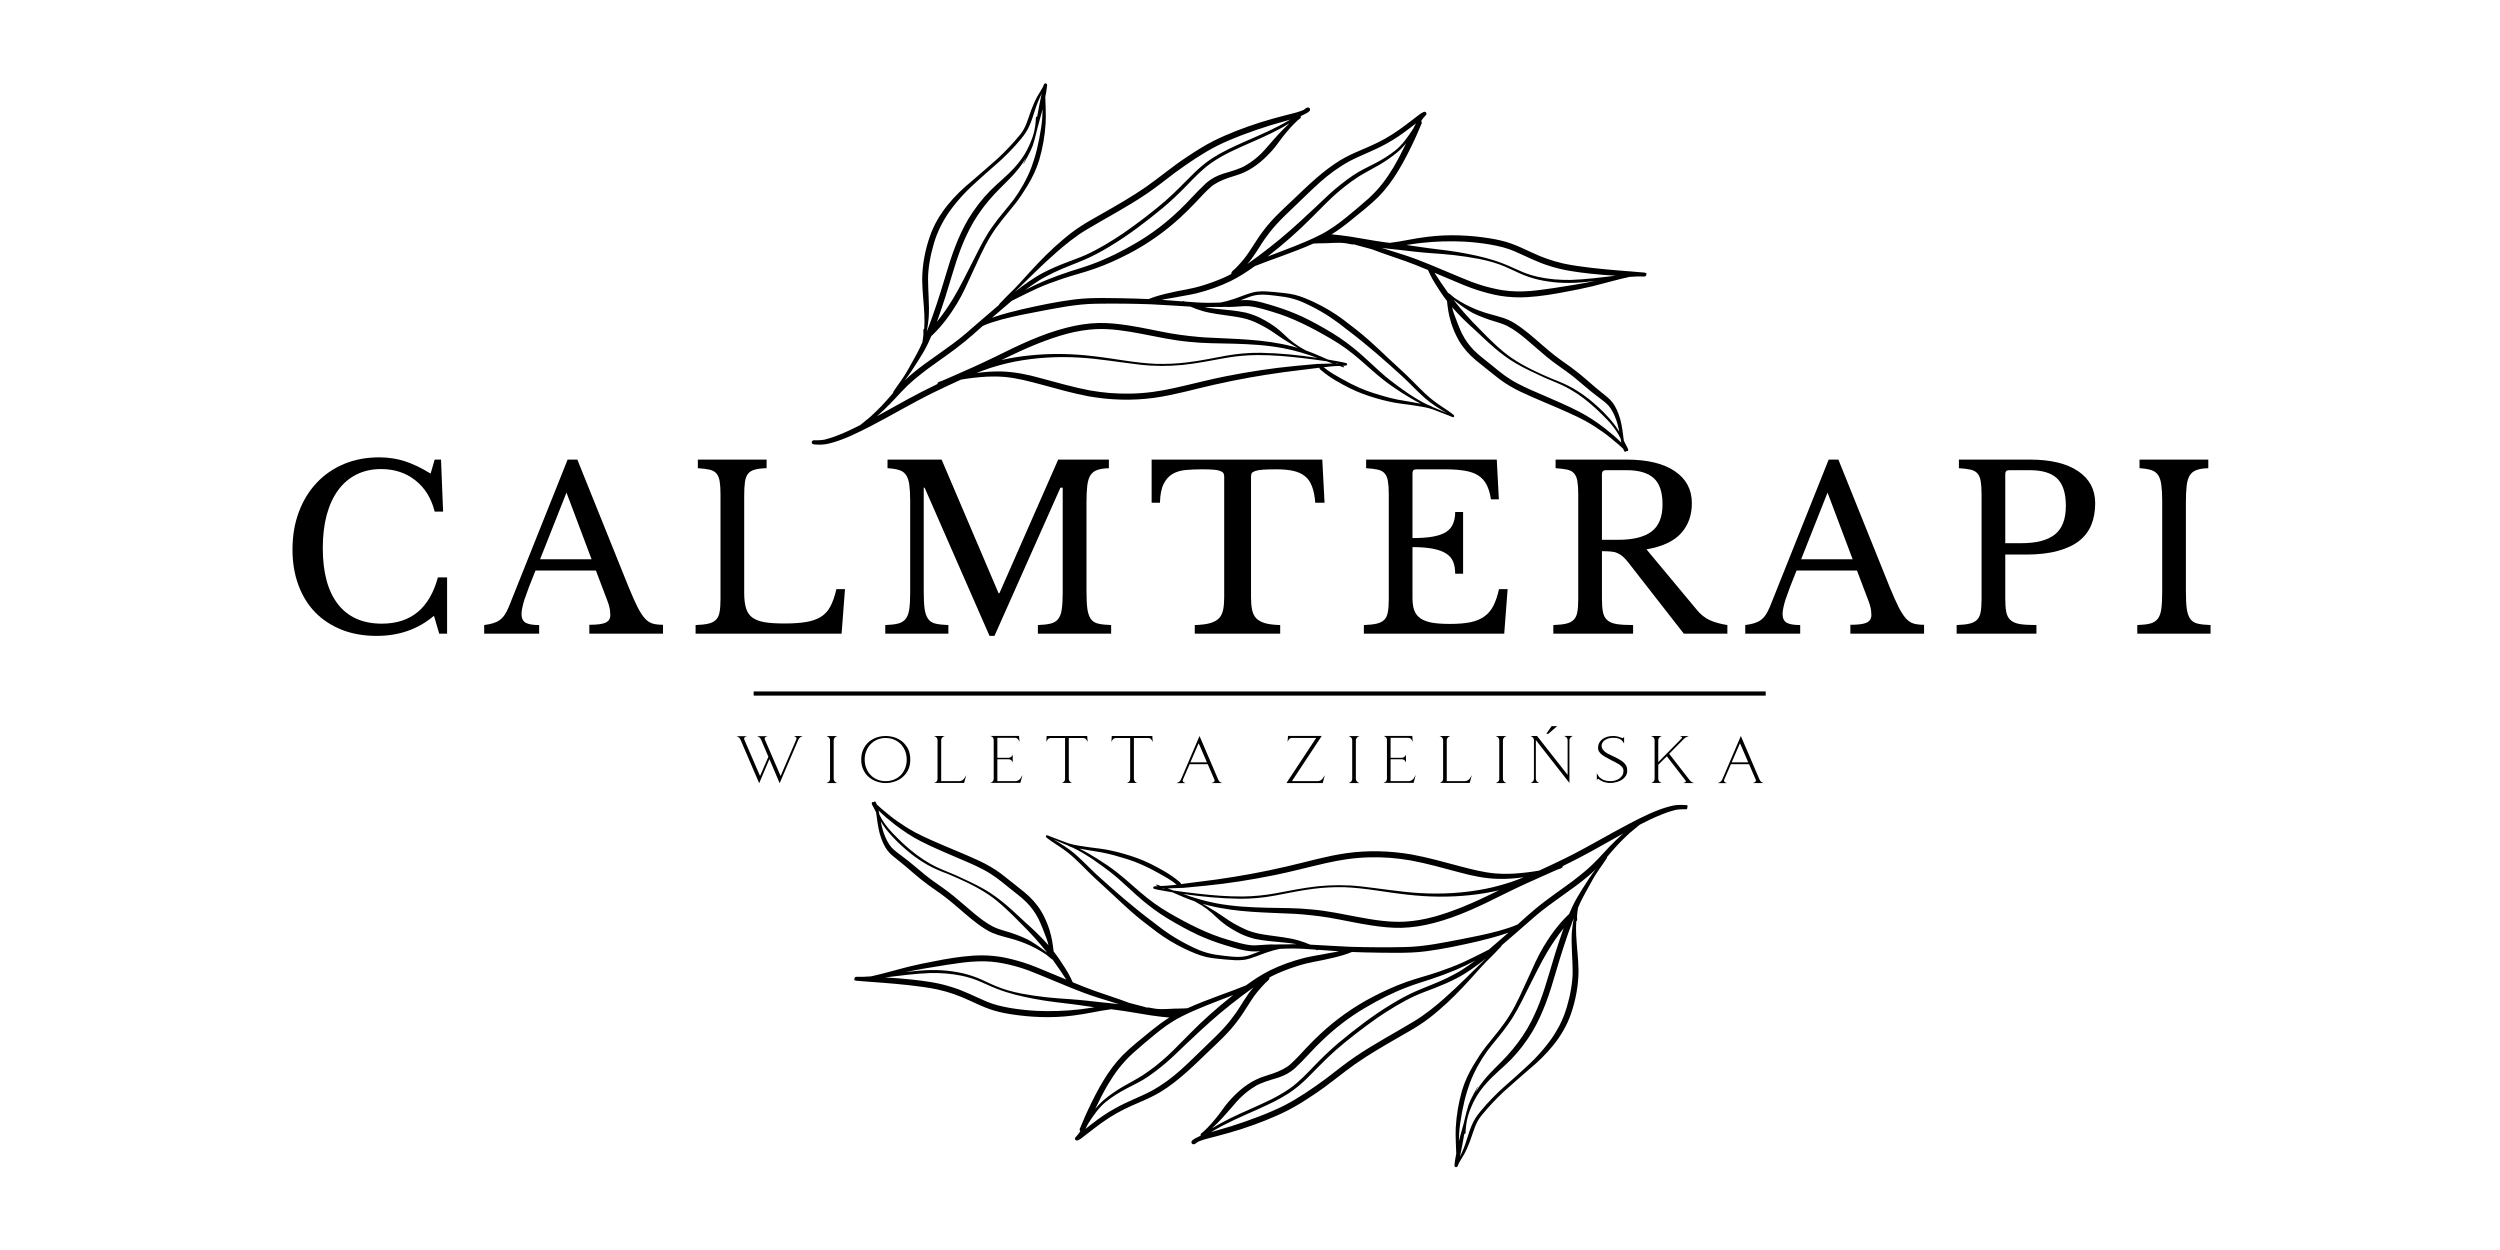
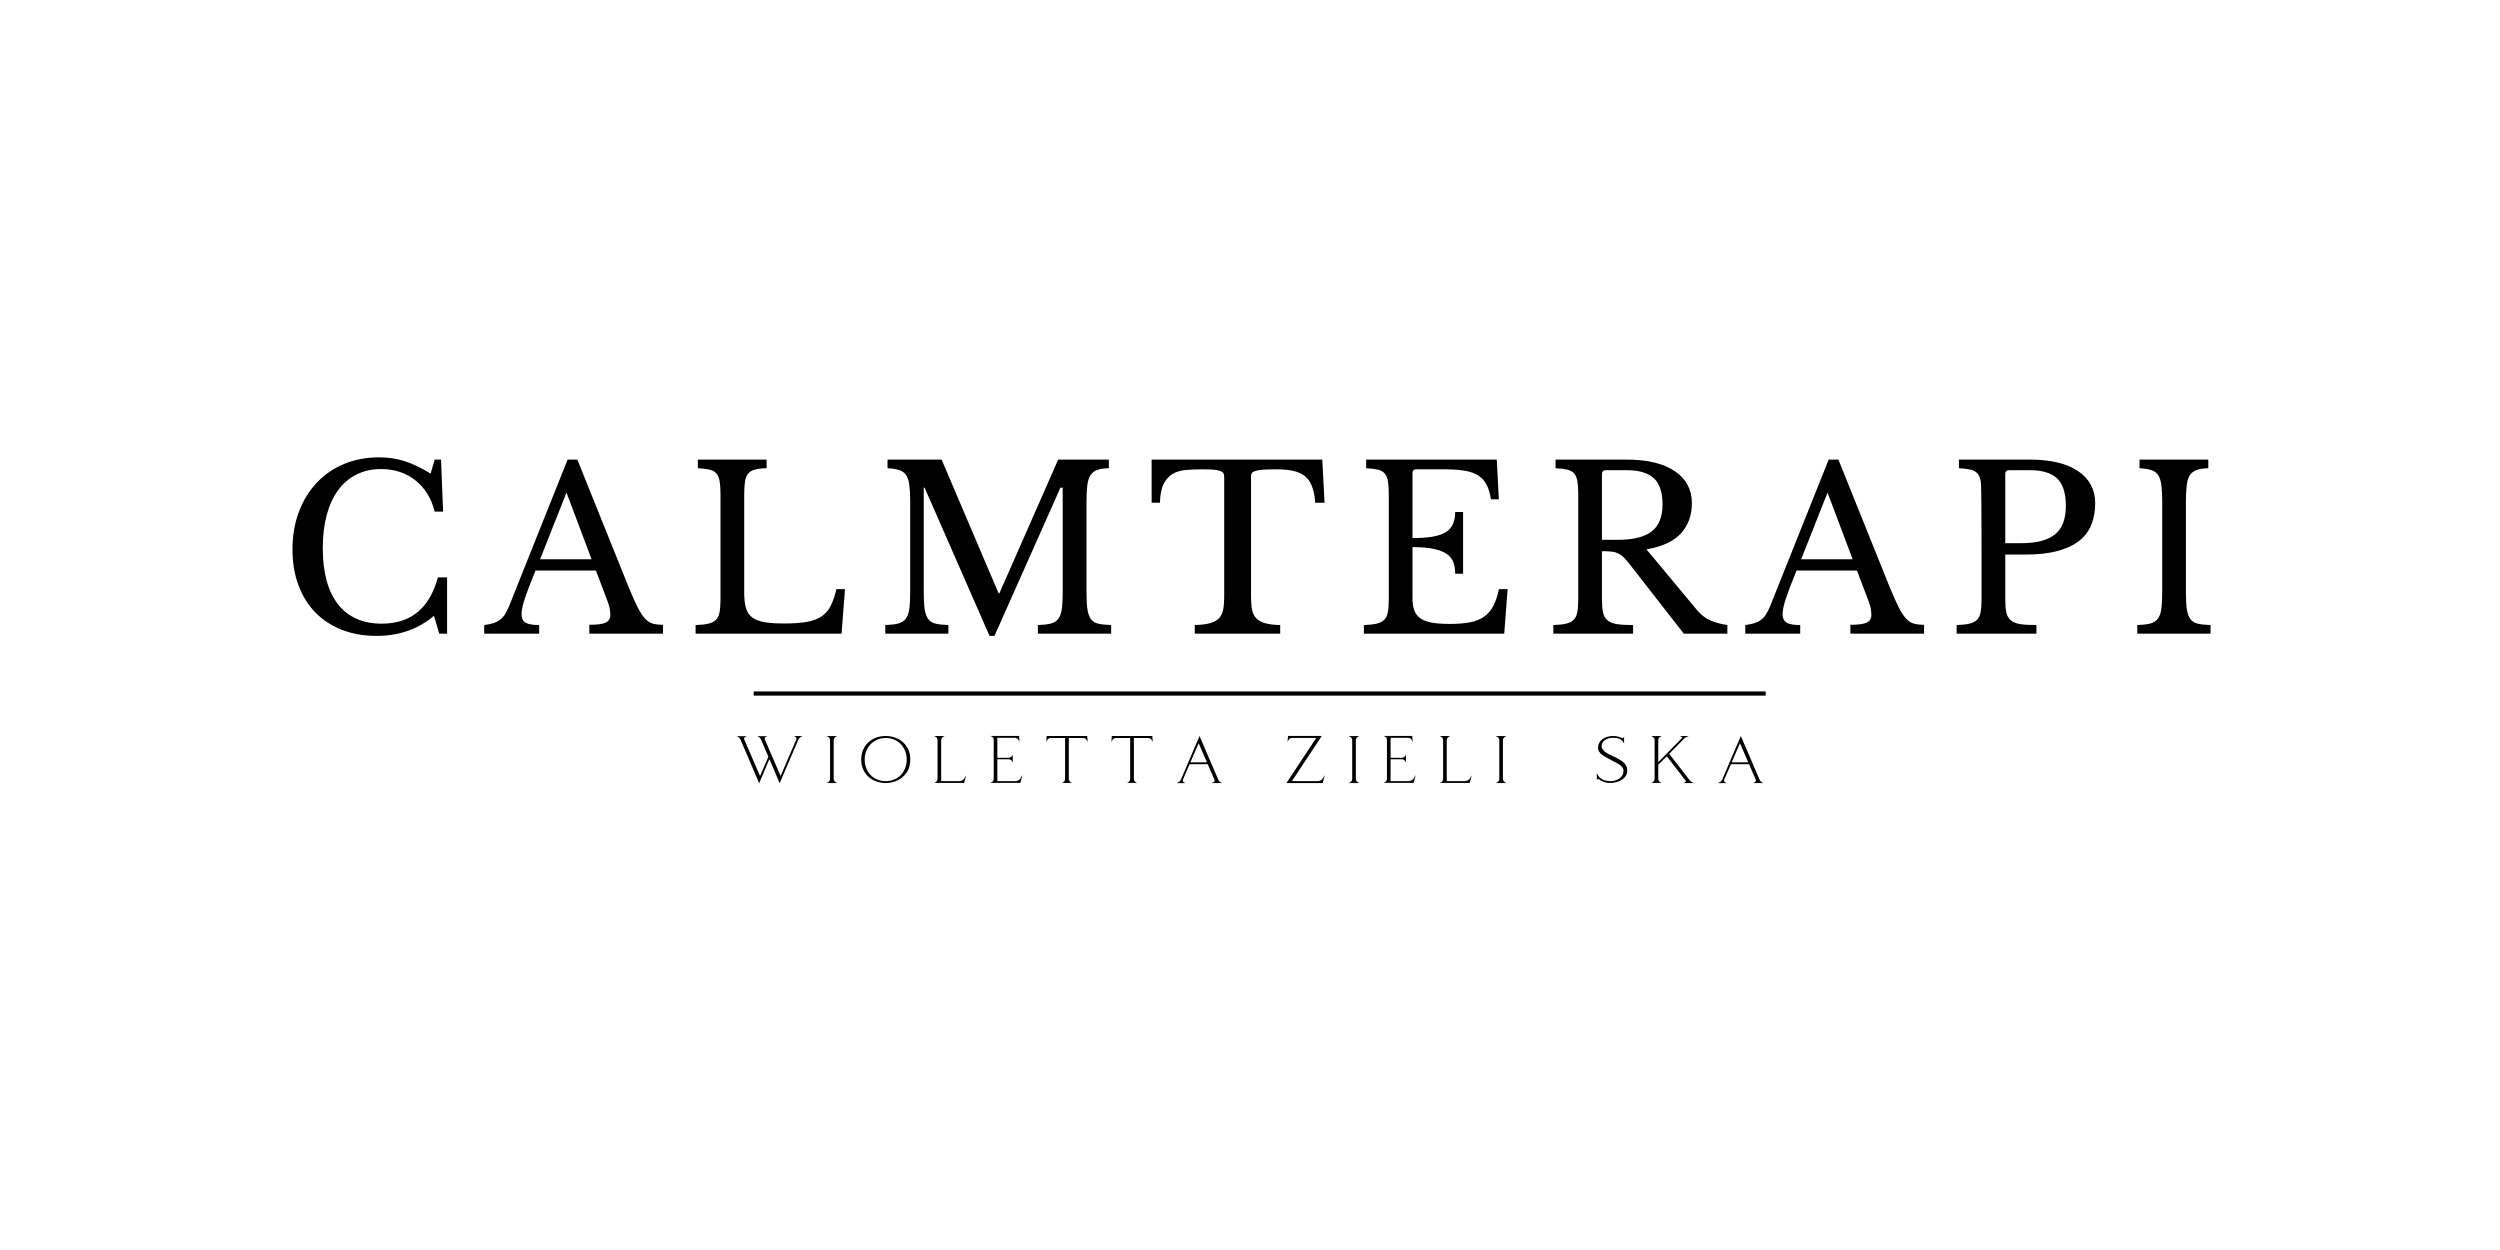
<svg xmlns="http://www.w3.org/2000/svg" width="600" zoomAndPan="magnify" viewBox="0 0 450 225" height="300" preserveAspectRatio="xMidYMid meet" version="1.0">
  <defs>
    <g />
    <clipPath id="fac87d5261">
      <path d="M 146 15 L 297 15 L 297 82 L 146 82 Z M 146 15 " clip-rule="nonzero" />
    </clipPath>
    <clipPath id="db7cb72bfb">
      <path d="M 304.031 30.34 L 286.785 110.25 L 146.027 79.875 L 163.273 -0.035 Z M 304.031 30.34 " clip-rule="nonzero" />
    </clipPath>
    <clipPath id="09f46814ad">
      <path d="M 286.777 110.297 L 304.02 30.387 L 163.262 0.008 L 146.016 79.918 Z M 286.777 110.297 " clip-rule="nonzero" />
    </clipPath>
    <clipPath id="58168ee865">
      <path d="M 286.777 110.297 L 304.02 30.387 L 163.262 0.008 L 146.016 79.918 Z M 286.777 110.297 " clip-rule="nonzero" />
    </clipPath>
    <clipPath id="d58cc09909">
      <path d="M 153 144 L 304 144 L 304 211 L 153 211 Z M 153 144 " clip-rule="nonzero" />
    </clipPath>
    <clipPath id="e9c54bbc1a">
      <path d="M 303.805 144.957 L 286.922 224.945 L 146.027 195.211 L 162.906 115.223 Z M 303.805 144.957 " clip-rule="nonzero" />
    </clipPath>
    <clipPath id="e26a95c02c">
      <path d="M 163.078 115.258 L 146.199 195.246 L 287.094 224.98 L 303.977 144.992 Z M 163.078 115.258 " clip-rule="nonzero" />
    </clipPath>
    <clipPath id="32aa07570f">
      <path d="M 163.078 115.258 L 146.199 195.246 L 287.094 224.98 L 303.977 144.992 Z M 163.078 115.258 " clip-rule="nonzero" />
    </clipPath>
  </defs>
  <g clip-path="url(#fac87d5261)">
    <g clip-path="url(#db7cb72bfb)">
      <g clip-path="url(#09f46814ad)">
        <g clip-path="url(#58168ee865)">
-           <path fill="#000000" d="M 256.766 20.445 C 256.777 20.582 256.691 20.695 256.602 20.785 C 256.477 20.918 256.355 21.051 256.238 21.188 C 256.102 21.328 255.961 21.555 255.809 21.801 C 255.875 21.875 255.918 21.973 255.922 22.078 C 255.93 22.191 255.887 22.293 255.832 22.391 C 255.777 22.492 255.824 22.391 255.84 22.336 C 255.723 22.672 255.551 22.984 255.422 23.32 C 255.141 23.973 254.785 24.84 254.324 25.773 C 252.664 29.227 250.828 32.672 248.121 35.43 C 246.523 37.008 244.734 38.371 243 39.793 C 241.938 40.645 240.848 41.477 239.68 42.18 C 240.738 42.281 241.93 42.414 243.051 42.59 C 245.109 42.914 247.152 43.32 249.219 43.598 C 249.535 43.641 249.852 43.68 250.172 43.719 C 252.5 43.438 254.465 42.906 257.098 42.605 C 260.781 42.16 264.52 42.32 268.176 42.902 C 269.477 43.113 270.77 43.391 272.008 43.84 C 273.281 44.285 274.488 44.887 275.711 45.445 C 277.723 46.375 279.168 46.898 281.387 47.426 C 284.441 48.082 288.555 48.449 291.16 48.668 C 291.828 48.711 292.496 48.773 293.16 48.828 C 293.309 48.84 293.457 48.852 293.602 48.859 C 293.648 48.859 293.691 48.863 293.734 48.875 C 293.891 48.887 294.043 48.898 294.199 48.914 C 294.785 48.957 295.367 49.004 295.949 49.059 C 296.035 49.059 296.117 49.07 296.191 49.125 C 296.203 49.137 296.211 49.145 296.223 49.152 C 296.23 49.156 296.234 49.156 296.238 49.16 C 296.281 49.156 296.324 49.148 296.367 49.145 C 296.387 49.145 296.406 49.156 296.414 49.176 C 296.434 49.246 296.367 49.25 296.305 49.254 C 296.379 49.406 296.336 49.617 296.18 49.711 C 296.043 49.801 295.871 49.762 295.719 49.77 C 295.395 49.773 295.074 49.77 294.754 49.762 C 294.312 49.777 293.82 49.805 293.324 49.84 C 291.164 50.301 288.879 50.977 286.629 51.531 C 285.074 51.91 283.504 52.215 281.93 52.508 C 279.77 52.93 277.422 53.328 274.906 53.488 C 273.266 53.586 271.617 53.504 269.996 53.242 C 268.613 53.004 267.254 52.633 265.918 52.211 C 264.316 51.695 262.773 51.027 261.23 50.371 C 260.301 49.98 259.262 49.539 258.203 49.094 C 258.918 50.215 259.605 51.234 260.562 52.582 C 260.598 52.633 260.637 52.68 260.672 52.73 C 260.812 52.773 260.945 52.906 261.059 52.992 C 261.312 53.215 261.582 53.422 261.84 53.641 C 262.422 54.031 263.023 54.387 263.633 54.727 C 265.066 55.484 265.984 55.836 267.281 56.27 C 268.68 56.715 270.133 56.984 271.48 57.57 C 272.379 57.961 273.188 58.527 273.977 59.102 C 275.688 60.352 277.219 61.824 278.852 63.172 C 280.309 64.398 281.379 65.102 282.785 66.109 C 283.777 66.832 284.727 67.609 285.652 68.418 C 286.539 69.195 287.43 69.969 288.355 70.703 C 289.012 71.242 289.715 71.746 290.238 72.426 C 290.527 72.789 290.754 73.203 290.953 73.621 C 291.031 73.816 291.164 74.008 291.203 74.215 C 291.203 74.207 291.203 74.199 291.203 74.191 C 291.262 74.32 291.309 74.453 291.359 74.582 C 291.824 75.805 292 77.105 292.168 78.391 C 292.215 78.715 292.254 79.031 292.297 79.34 C 292.371 79.492 292.445 79.641 292.523 79.793 C 292.648 80.062 292.801 80.316 292.934 80.586 C 293 80.73 293.102 80.879 293.07 81.043 C 293.043 81.16 292.926 81.242 292.809 81.223 C 292.766 81.219 292.727 81.207 292.688 81.188 C 292.68 81.246 292.633 81.297 292.578 81.316 C 292.496 81.344 292.398 81.297 292.371 81.211 L 292.332 81.133 C 292.332 81.125 292.328 81.121 292.328 81.117 C 292.281 81.051 292.254 80.977 292.219 80.902 C 292.199 80.859 292.184 80.816 292.168 80.77 C 291.922 80.547 291.68 80.32 291.426 80.105 C 291.449 80.117 291.469 80.133 291.492 80.148 C 290.387 79.215 289.516 78.461 288.469 77.73 C 287.703 77.176 286.441 76.359 285.344 75.754 C 284.301 75.188 283.223 74.688 282.137 74.203 C 280.023 73.23 276.406 71.793 273.824 70.57 C 272.422 69.914 271.082 69.129 269.844 68.199 C 268.43 67.117 267.066 65.965 265.668 64.859 C 264.477 63.871 263.43 62.703 262.633 61.371 C 262.039 60.34 261.559 59.234 261.199 58.102 C 260.723 56.469 260.621 55.641 260.457 54.18 C 259.688 53.195 259.012 52.141 258.348 51.086 C 257.98 50.508 257.586 49.789 257.34 49.246 C 257.238 49.035 257.137 48.82 257.043 48.605 C 255.547 47.98 254.098 47.395 252.992 47.008 C 250.922 46.266 249.078 45.691 246.926 44.863 C 246.145 44.656 245.363 44.449 244.582 44.234 C 244.273 44.152 243.969 44.066 243.664 43.977 C 243.605 44.008 243.535 44.023 243.449 44.008 C 241.586 43.605 240.902 43.68 238.785 43.777 C 238.207 43.797 237.633 43.793 237.059 43.809 C 236.844 43.805 236.625 43.828 236.41 43.84 C 234.508 44.695 232.543 45.418 230.59 46.141 C 229.004 46.703 227.422 47.285 225.855 47.91 C 224.469 48.914 223.031 49.848 221.492 50.605 C 219.551 51.543 217.496 52.262 215.406 52.789 C 213.895 53.152 212.168 53.379 211.023 53.621 C 210.117 53.777 209.676 53.844 209.082 53.969 C 210.23 54.051 211.383 54.145 212.641 54.234 C 212.715 54.242 212.789 54.246 212.863 54.25 C 212.922 54.188 213.012 54.156 213.105 54.207 C 213.164 54.23 213.227 54.258 213.285 54.285 C 214.645 54.391 216 54.496 217.363 54.504 C 218.152 54.508 218.941 54.488 219.727 54.453 C 220.441 54.312 221.23 54.117 222.043 53.832 C 223.398 53.395 224.699 52.762 226.109 52.512 C 227.348 52.359 228.309 52.48 229.402 52.566 C 230.785 52.719 231.715 52.766 233.02 53.055 C 234.312 53.375 235.535 53.914 236.734 54.484 C 238.539 55.34 240.246 56.383 241.848 57.574 C 243.457 58.801 245.062 60.031 246.57 61.383 C 247.652 62.352 248.707 63.355 249.762 64.355 C 250.84 65.367 251.941 66.355 253.016 67.371 C 254.633 68.883 256.082 70.582 257.824 71.957 C 258.801 72.75 259.742 73.297 260.672 73.949 C 260.938 74.137 261.199 74.324 261.457 74.523 C 261.59 74.637 261.785 74.75 261.758 74.949 C 261.688 75.172 261.449 75.086 261.289 75.012 C 261.137 74.941 260.977 74.879 260.82 74.816 C 260.047 74.504 259.258 74.227 258.484 73.914 C 257.672 73.57 256.777 73.344 255.793 73.184 C 254.559 72.957 253.312 72.809 252.07 72.645 C 250.578 72.445 249.113 72.094 247.668 71.672 C 246.074 71.207 244.504 70.641 243.016 69.902 C 241.219 68.988 239.418 68.02 237.883 66.703 C 237.738 66.555 237.5 66.441 237.48 66.211 C 237.48 66.203 237.484 66.199 237.484 66.191 C 235.34 66.445 233.152 66.715 231.133 66.984 C 226.676 67.602 223.016 68.25 218.551 69.25 C 214.941 70.062 211.375 71.109 207.703 71.617 C 203.809 72.148 199.832 72.023 195.965 71.34 C 193.074 70.801 190.25 69.977 187.414 69.215 C 185.258 68.637 183.094 68.055 180.863 67.852 C 180.516 67.824 180.168 67.801 179.82 67.785 C 179.07 67.758 178.316 67.766 177.566 67.805 C 176.031 67.887 174.211 68.105 172.98 68.332 C 171.312 69.078 169.707 69.852 168.086 70.629 C 164.207 72.527 160.504 74.754 156.668 76.734 C 154.594 77.789 151.918 79.18 149.25 79.828 C 148.551 80.012 147.824 80.062 147.102 80.031 C 146.902 80.02 146.707 80.008 146.508 79.996 C 146.406 80.004 146.309 79.969 146.234 79.898 C 146.137 79.812 146.098 79.676 146.121 79.547 C 146.152 79.387 146.305 79.258 146.469 79.25 C 147.117 79.258 147.777 79.258 148.418 79.133 C 148.836 79.047 150.102 78.656 150.848 78.344 C 152.293 77.777 153.516 77.191 154.848 76.508 C 155.52 75.957 156.078 75.527 156.672 75.02 C 157.305 74.461 158.453 73.336 159.223 72.48 C 159.82 71.832 160.312 71.25 160.77 70.711 C 160.742 70.633 160.77 70.551 160.824 70.484 C 160.898 70.371 160.973 70.258 161.051 70.145 C 161.473 69.504 161.77 69.129 162.16 68.566 C 162.531 68.059 163.273 66.879 163.758 65.969 C 164.379 64.852 165.027 63.75 165.582 62.598 C 165.738 62.277 165.883 61.953 166.027 61.625 C 166.113 61.062 166.207 60.516 166.219 60.125 C 166.223 59.961 166.219 59.797 166.207 59.633 C 166.203 59.539 166.172 59.434 166.211 59.344 C 166.238 59.262 166.289 59.207 166.355 59.176 C 166.41 58.41 166.422 57.625 166.383 56.641 C 166.285 54.539 166.016 52.449 165.992 50.348 C 166.008 47.676 166.512 45.008 167.398 42.488 C 168.848 38.34 171.855 35.098 175.051 32.488 C 176.578 31.188 178.078 29.855 179.59 28.531 C 180.988 27.223 182.309 25.832 183.527 24.352 C 184.66 23.051 185.012 21.457 185.641 19.75 C 185.945 18.957 186.277 18.168 186.684 17.418 C 186.996 16.832 187.395 16.289 187.703 15.699 C 187.766 15.547 187.824 15.391 187.891 15.238 C 187.922 15.141 187.996 15.055 188.098 15.023 C 188.281 14.961 188.492 15.109 188.488 15.301 C 188.422 16.051 188.309 16.672 188.152 17.438 C 188.188 19 188.297 20.559 188.219 22.121 C 188.09 24.383 187.688 26.629 187.059 28.805 C 186.566 30.422 185.836 31.953 184.957 33.398 C 184.266 34.527 183.555 35.652 182.723 36.691 C 181.152 38.641 179.598 40.41 178.383 42.391 C 177.062 44.496 176.109 46.801 175.043 49.043 C 174.164 50.934 173.344 52.863 172.254 54.648 C 171.027 56.676 169.602 58.605 167.895 60.258 C 167.816 60.324 167.73 60.402 167.648 60.477 C 167.445 60.953 167.234 61.426 167.008 61.891 C 166.477 63 165.836 64.055 165.172 65.086 C 164.449 66.254 163.684 67.395 162.848 68.488 C 163.277 68.074 163.719 67.672 164.176 67.285 C 166.727 65.094 170.805 62.621 173.746 60.117 C 175.496 58.625 177.699 56.664 179.812 54.891 C 179.816 54.879 179.816 54.871 179.816 54.859 C 179.91 54.613 180.164 54.461 180.332 54.262 C 180.766 53.805 181.191 53.344 181.645 52.91 C 183.039 51.574 184.148 50.309 185.477 48.844 C 187.293 46.863 189.18 44.934 191.246 43.207 C 192.328 42.277 193.457 41.41 194.66 40.641 C 195.812 39.891 197.02 39.234 198.211 38.555 C 200.957 36.988 203.711 35.43 206.305 33.625 C 208.789 31.883 211.102 29.906 213.648 28.246 C 215.172 27.234 216.711 26.242 218.34 25.414 C 221.047 24.055 223.895 22.984 226.773 22.055 C 228.312 21.562 229.871 21.145 231.434 20.738 C 232.121 20.555 233.262 20.316 234.27 19.941 C 234.441 19.871 234.555 19.824 234.648 19.785 C 234.801 19.664 234.953 19.555 235.105 19.453 C 235.289 19.32 235.574 19.281 235.727 19.48 C 235.859 19.625 235.832 19.855 235.703 19.996 C 235.391 20.301 234.992 20.488 234.602 20.672 C 234.523 20.711 234.449 20.742 234.375 20.773 C 234.289 20.824 234.207 20.875 234.121 20.926 C 234.148 20.988 234.16 21.062 234.145 21.129 C 234.121 21.246 234.031 21.324 233.938 21.383 C 233.828 21.457 233.727 21.539 233.629 21.625 C 232.746 22.395 231.734 23.555 230.816 24.727 C 230.258 25.43 229.777 26.191 229.184 26.867 C 227.77 28.492 226.129 29.973 224.176 30.918 C 223.184 31.418 222.094 31.664 221.055 32.031 C 219.852 32.445 218.652 33.035 217.965 33.648 C 216.98 34.508 216.113 35.488 215.215 36.434 C 214.324 37.379 213.402 38.293 212.445 39.168 C 209.66 41.73 206.543 43.926 203.18 45.672 C 201.168 46.711 199.102 47.656 196.961 48.398 C 195.059 49.066 193.098 49.543 191.188 50.191 C 189.633 50.715 188.094 51.281 186.598 51.957 C 185.281 52.547 184.191 53.125 182.82 53.797 C 182.578 53.918 182.34 54.039 182.105 54.16 C 181.027 55.07 179.738 56.172 178.559 57.195 C 178.723 57.137 178.891 57.078 179.059 57.023 C 180.676 56.48 182.332 56.059 183.992 55.664 C 187.082 54.969 190.18 54.309 193.324 53.91 C 195.184 53.668 197.062 53.633 198.938 53.645 C 200.773 53.656 202.613 53.691 204.453 53.746 C 205.262 53.766 206.02 53.793 206.758 53.832 C 207.832 53.387 208.957 53.082 210.086 52.816 C 212.82 52.141 214.309 52.113 216.98 51.227 C 218.375 50.785 220.262 50.043 221.145 49.57 C 221.316 49.48 221.484 49.391 221.656 49.297 C 221.617 49.191 221.629 49.07 221.711 48.969 C 221.766 48.848 222.242 48.422 222.379 48.316 C 222.531 48.125 222.73 47.973 222.887 47.785 C 223.227 47.41 223.57 47.031 223.887 46.637 C 225.129 45.109 226.086 43.207 227.5 41.406 C 229.027 39.375 230.926 37.676 232.762 35.938 C 235.426 33.398 238.07 30.793 241.223 28.859 C 242.625 28.023 243.648 27.582 245.23 26.902 C 247.215 26.059 248.707 25.387 250.59 24.199 C 252.426 23.043 254.039 21.684 255.551 20.566 C 255.668 20.488 255.773 20.375 255.91 20.34 C 255.918 20.332 255.93 20.328 255.938 20.324 C 256.113 20.23 256.289 20.086 256.496 20.129 C 256.645 20.16 256.758 20.297 256.766 20.445 Z M 261.688 56.402 C 262.094 57.562 262.793 59.309 263.125 59.984 C 263.758 61.258 264.531 62.266 265.297 63.039 C 266.289 64.043 267.449 64.863 268.535 65.762 C 270.242 67.18 271.414 68.125 273.332 69.113 C 274.812 69.887 276.355 70.531 277.891 71.191 C 280.027 72.125 282.18 73.027 284.25 74.105 C 285.914 74.957 287.469 76.012 288.945 77.152 C 290 77.977 290.977 78.816 291.848 79.684 C 291.793 79.438 291.746 79.188 291.699 78.926 C 291.512 78.551 291.312 78.176 291.09 77.82 C 290.074 76.234 288.84 75.047 287.359 73.633 C 285.797 72.203 284.309 71.035 282.535 70.027 C 281.117 69.203 279.566 68.664 278.074 68.004 C 276.289 67.172 274.484 66.359 272.785 65.363 C 271.445 64.578 270.199 63.633 269.016 62.633 C 267.473 61.316 266.043 59.871 264.531 58.52 C 263.371 57.449 262.289 56.34 261.379 55.293 C 261.457 55.641 261.555 56.004 261.688 56.402 Z M 266.355 59.262 C 268.086 61.062 270.148 63.094 272.043 64.395 C 274.336 65.957 276.883 67.129 279.43 68.207 C 280.703 68.684 281.957 69.215 283.141 69.891 C 284.219 70.516 285.172 71.188 286.047 71.867 C 287.242 72.84 288.383 73.883 289.418 75.023 C 290.102 75.77 290.754 76.547 291.273 77.418 C 291.34 77.523 291.406 77.637 291.473 77.746 C 291.293 76.809 291.066 75.879 290.695 75 C 290.629 74.836 290.555 74.676 290.484 74.516 C 290.402 74.395 290.359 74.242 290.277 74.121 C 290.074 73.746 289.844 73.383 289.57 73.051 C 289.02 72.434 288.324 71.961 287.668 71.457 C 286.766 70.777 286.277 70.379 285.312 69.562 C 284.289 68.699 283.273 67.82 282.188 67.027 C 281.004 66.16 279.684 65.293 278.309 64.145 C 275.777 62.059 273.664 59.898 271.316 58.68 C 270.367 58.215 269.973 58.164 268.91 57.809 C 268.215 57.629 266.383 56.984 265.129 56.352 C 264.363 55.961 262.992 55.031 262.156 54.367 C 261.98 54.23 261.801 54.094 261.621 53.965 C 263.059 55.785 264.562 57.5 266.355 59.262 Z M 171.547 53.77 C 172.848 51.637 174.121 48.949 175.441 46.406 C 176.43 44.402 177.453 42.406 178.773 40.594 C 179.918 38.957 181.285 37.496 182.484 35.902 C 183.594 34.391 184.883 32.184 185.645 30.148 C 185.836 29.688 186.352 28.082 186.637 26.918 C 186.953 25.605 187.211 24.277 187.41 22.941 C 187.59 21.746 187.641 20.793 187.68 19.637 C 187.492 20.391 187.281 21.137 187.066 21.883 C 186.66 23.215 186.371 24.82 185.863 26.301 C 185.441 27.402 184.816 28.422 184.27 29.469 C 184.258 29.492 184.219 29.484 184.219 29.457 C 184.258 29.352 184.309 29.246 184.355 29.141 C 184.453 28.914 184.555 28.676 184.66 28.434 C 184.219 29.191 183.715 29.91 183.152 30.586 C 181.898 32.145 180.379 33.457 179.02 34.922 C 177.441 36.637 176.383 38.047 175.266 39.883 C 173.379 43.152 172.406 46.062 171.352 49.562 C 170.602 52.113 169.801 54.648 168.918 57.156 C 168.824 57.414 168.73 57.672 168.641 57.93 C 169.77 56.52 170.559 55.379 171.547 53.77 Z M 167.066 59.055 C 168.094 56.379 169.18 53.082 170.109 49.934 C 171.176 46.289 172.383 42.652 174.332 39.371 C 175.438 37.566 176.73 35.863 178.215 34.352 C 179.645 32.906 181.266 31.664 182.621 30.148 C 184.062 28.543 184.934 27.145 185.754 24.98 C 185.711 25.102 185.797 24.863 185.828 24.781 C 185.969 24.348 186.098 23.91 186.195 23.461 C 186.316 22.953 186.383 22.285 186.422 21.859 C 186.438 21.637 186.449 21.41 186.461 21.188 C 186.461 21.141 186.477 21.094 186.508 21.062 C 186.551 21.008 186.621 21 186.684 21.016 C 186.805 20.324 186.934 19.617 187.082 18.875 C 187.238 18.141 187.367 17.48 187.5 16.871 C 187.23 17.414 186.98 17.965 186.758 18.527 C 186.125 20.062 185.707 22.238 184.645 23.855 C 183.684 25.297 181.973 27.098 180.523 28.484 C 179.559 29.402 178.527 30.246 177.535 31.137 C 176.371 32.203 175.168 33.234 174.051 34.352 C 172.871 35.551 171.777 36.832 170.809 38.203 C 170.828 38.184 170.512 38.648 170.445 38.754 C 170.098 39.293 169.773 39.852 169.469 40.418 C 169.141 41.055 168.848 41.711 168.586 42.379 C 167.953 44.027 167.309 46.586 167.113 48.805 C 166.93 50.496 167.199 53.332 167.215 55.512 C 167.215 55.52 167.211 55.531 167.211 55.539 C 167.211 55.57 167.211 55.605 167.211 55.637 C 167.207 55.785 167.207 55.934 167.207 56.078 C 167.199 56.68 167.184 56.91 167.145 57.398 C 167.082 58.145 166.949 58.883 166.828 59.621 C 166.824 59.637 166.82 59.652 166.82 59.668 C 166.82 59.676 166.82 59.68 166.82 59.688 C 166.902 59.477 166.984 59.266 167.066 59.055 Z M 188.121 50.504 C 189.602 49.895 191.105 49.344 192.625 48.848 C 193.996 48.406 195.379 48.008 196.723 47.496 C 199.562 46.434 201.824 45.285 204.535 43.711 C 207.508 41.957 209.93 40.07 212.242 37.871 C 213.914 36.312 215.379 34.539 217.066 32.996 C 218.137 32.059 218.992 31.672 220.141 31.27 C 221.688 30.805 223.25 30.398 224.355 29.691 C 226.125 28.629 227.215 27.531 228.605 25.875 C 229.543 24.777 230.902 23.281 231.738 22.555 C 231.855 22.438 231.969 22.316 232.086 22.199 C 229.887 23.562 227.52 24.625 225.148 25.656 C 222.625 26.777 220.324 27.738 217.992 29.355 C 216.34 30.531 214.957 31.996 213.441 33.562 C 212.125 34.91 210.758 36.211 209.309 37.422 C 206.254 39.941 203.098 42.367 199.691 44.398 C 198.258 45.266 196.777 46.07 195.234 46.73 C 193.664 47.414 191.441 48.211 189.629 49.082 C 189.289 49.234 187.609 50.098 186.941 50.543 C 186.137 51.055 185.352 51.602 184.586 52.172 C 185.707 51.59 186.859 51.035 188.121 50.504 Z M 187.879 49.039 C 189.172 48.375 190.508 47.801 191.863 47.285 C 193.066 46.816 194.289 46.402 195.465 45.871 C 197.551 44.938 200.094 43.414 202.23 41.965 C 204.875 40.121 207.547 38.086 209.793 36.137 C 211.621 34.539 213.277 32.766 215.012 31.07 C 216.023 30.094 217.105 29.188 218.293 28.426 C 220.043 27.309 221.938 26.438 223.836 25.594 C 226.934 24.227 229.461 23.191 232.281 21.516 C 231.148 21.867 229.992 22.16 228.668 22.559 C 225.402 23.574 221.715 24.934 219.055 26.262 C 216.402 27.621 213.934 29.316 211.527 31.066 C 209.785 32.367 208.098 33.75 206.285 34.957 C 202.902 37.242 199.27 39.137 195.766 41.227 C 193.688 42.426 191.418 44.297 190.172 45.41 C 187.449 47.777 185.188 50.129 182.66 52.547 C 184.254 51.289 186.152 49.926 187.879 49.039 Z M 260.434 74.359 C 260.418 74.348 260.402 74.34 260.387 74.332 C 259.023 73.531 257.664 72.695 256.473 71.648 C 255.133 70.461 253.914 69.145 252.609 67.922 C 249.352 64.949 246.047 62.027 242.52 59.375 C 240.402 57.664 238.52 56.379 235.961 55.09 C 234.859 54.543 233.875 54.09 232.914 53.828 C 231.863 53.5 230.766 53.367 229.672 53.234 C 227.949 53.039 226.402 52.828 224.766 53.488 C 224.27 53.676 223.777 53.867 223.277 54.051 C 223.715 54.02 224.148 54 224.586 54.016 C 226.289 54.098 227.922 54.664 229.547 55.145 C 231.195 55.66 232.816 56.27 234.387 56.992 C 236.293 57.891 238.137 58.926 239.938 60.023 C 241.578 61.031 243.125 62.188 244.59 63.438 C 245.977 64.633 247.277 65.918 248.648 67.125 C 249.609 67.984 250.625 68.77 251.66 69.531 C 252.852 70.41 253.863 71.113 255.203 71.91 C 255.773 72.25 256.352 72.574 256.961 72.844 C 257.207 72.957 257.457 73.059 257.711 73.156 C 257.734 73.172 257.754 73.195 257.77 73.219 C 258.684 73.566 259.617 74.02 260.434 74.359 Z M 241.652 68.266 C 243.492 69.309 245.449 70.207 247.207 70.75 C 248.656 71.211 250.125 71.637 251.617 71.941 C 252.988 72.203 254.379 72.383 255.746 72.66 C 254.578 72.094 253.461 71.41 252.363 70.723 C 251.086 69.895 250.16 69.273 248.949 68.316 C 247.43 67.105 246.316 66.074 244.969 64.895 C 243.117 63.289 241.602 62.176 239.586 60.992 C 236.117 58.961 232.547 57.137 229.035 56.125 C 227.648 55.719 226.258 55.258 224.816 55.121 C 224.785 55.117 224.746 55.117 224.711 55.113 C 223.855 55.066 223.004 55.199 222.148 55.219 C 221.738 55.219 221.328 55.285 220.918 55.246 C 220.84 55.234 220.758 55.238 220.684 55.23 C 220.672 55.23 220.66 55.234 220.645 55.234 C 220.02 55.258 219.395 55.266 218.77 55.25 C 218.098 55.277 217.426 55.289 216.75 55.285 C 217.395 55.406 218.051 55.5 218.695 55.562 C 220.535 55.762 222.395 55.871 224.211 56.266 C 225.102 56.492 225.977 56.805 226.805 57.203 C 228.035 57.82 229.215 58.539 230.27 59.422 C 230.867 59.922 231.414 60.484 231.996 61.004 C 232.566 61.504 233.176 61.953 233.727 62.312 C 234.156 62.586 234.605 62.836 235.051 63.082 C 236.379 63.551 237.641 64.098 239.035 64.723 C 239.141 64.742 239.246 64.758 239.348 64.777 C 240.316 64.973 241.301 65.098 242.258 65.34 C 242.363 65.371 242.473 65.438 242.48 65.555 C 242.484 65.699 242.355 65.805 242.215 65.812 C 242.023 65.824 241.828 65.832 241.637 65.84 C 241.73 65.883 241.824 65.922 241.918 65.965 C 241.953 66 241.949 66.059 241.918 66.094 C 241.84 66.168 241.738 66.074 241.652 66.055 C 241.469 65.992 241.289 65.926 241.109 65.863 C 240.438 65.891 239.766 65.926 239.098 66 C 238.82 66.031 238.539 66.066 238.258 66.098 C 239.25 66.938 240.367 67.539 241.652 68.266 Z M 237.129 64.418 C 235.211 63.73 233.281 63.117 231.086 62.695 C 227.887 62.098 225.184 61.961 221.988 61.863 C 219.336 61.797 216.676 61.816 214.035 61.527 C 208.27 61.012 202.66 58.988 197.219 59.246 C 193.605 59.441 190.398 60.449 186.844 61.836 C 184.387 62.809 182.445 63.773 180.246 64.805 C 181.941 64.422 183.66 64.145 185.391 63.973 C 189.266 63.574 192.891 63.656 196.668 64.094 C 200.469 64.512 204.289 65.34 208.047 65.492 C 209.93 65.543 211.82 65.465 213.691 65.227 C 216.086 64.938 218.332 64.457 220.691 64.027 C 222.75 63.66 224.844 63.48 226.934 63.504 C 230.348 63.566 233.754 63.906 237.129 64.418 Z M 240.633 65.418 C 240.719 65.418 240.809 65.418 240.898 65.418 C 240.723 65.379 240.547 65.344 240.371 65.309 C 240.457 65.344 240.543 65.379 240.633 65.418 Z M 180.305 66.867 C 182.668 66.934 184.988 67.418 187.262 68.051 C 190.203 68.836 193.133 69.699 196.133 70.266 C 198.801 70.727 200.773 70.883 203.469 70.852 C 206.359 70.797 208.844 70.406 211.398 69.84 C 214.523 69.145 218.008 68.23 220.723 67.711 C 224.832 66.902 228.973 66.262 233.141 65.871 C 234.438 65.738 235.73 65.617 237.031 65.512 C 237.984 65.473 238.941 65.445 239.895 65.43 C 239.539 65.301 239.188 65.168 238.836 65.039 C 237.41 64.812 235.973 64.641 234.539 64.469 C 231.734 64.137 229.172 63.91 226.328 63.91 C 224.359 63.93 222.395 64.105 220.461 64.457 C 218.004 64.906 215.469 65.414 212.914 65.684 C 210.348 65.934 207.754 65.938 205.191 65.641 C 201.586 65.227 197.848 64.574 194.418 64.375 C 190.492 64.129 186.527 64.344 182.664 65.09 C 181.145 65.375 178.52 66.059 176.734 66.773 C 176.41 66.898 176.09 67.023 175.77 67.152 C 177.27 66.93 178.789 66.824 180.305 66.867 Z M 207.113 54.77 C 203.84 54.652 200.566 54.621 197.289 54.672 C 193.66 54.711 189.867 55.535 187.359 55.992 C 184.855 56.473 182.914 56.828 180.359 57.492 C 179.16 57.828 177.891 58.203 176.887 58.672 C 175.855 59.598 174.828 60.527 173.754 61.402 C 171.586 63.203 169.227 64.746 166.965 66.418 C 165.137 67.805 163.848 68.836 162.305 70.465 C 160.973 71.91 159.629 73.359 158.145 74.656 C 158.031 74.758 157.922 74.855 157.816 74.945 C 159.727 73.91 161.609 72.82 163.52 71.789 C 165.242 70.855 166.984 69.961 168.746 69.117 C 168.734 69.039 168.75 68.961 168.801 68.898 C 168.949 68.715 169.215 68.68 169.422 68.594 C 169.473 68.578 169.527 68.562 169.578 68.543 C 169.938 68.395 170.41 68.195 170.82 68.012 C 174.051 66.598 176.422 65.547 179.289 64.148 C 183.371 62.121 187.516 60.121 191.953 58.992 C 193.883 58.492 195.871 58.172 197.867 58.137 C 199.648 58.109 201.426 58.316 203.184 58.586 C 205.75 58.98 208.285 59.578 210.844 60.027 C 212.832 60.371 215.328 60.633 216.898 60.738 C 222.152 61.027 227.484 61.012 232.609 62.348 C 232.957 62.438 233.293 62.527 233.621 62.625 C 233.215 62.406 232.816 62.176 232.426 61.926 C 230.613 60.848 229.957 60.316 228.832 59.574 C 227.852 58.906 225.773 57.855 225.164 57.68 C 224.109 57.297 223.004 57.094 221.898 56.934 C 220.066 56.641 218.203 56.488 216.418 55.973 C 215.691 55.746 214.961 55.488 214.258 55.188 C 211.875 55.062 209.496 54.871 207.113 54.77 Z M 278.926 47.875 C 276.723 47.215 274.688 46.121 272.578 45.219 C 270.152 44.137 266.258 43.648 263.602 43.496 C 260.977 43.367 258.336 43.438 255.723 43.738 C 254.859 43.832 254.004 43.969 253.145 44.098 C 253.164 44.098 253.184 44.102 253.203 44.105 C 254.43 44.273 255.652 44.477 256.879 44.637 C 259.277 44.938 261.688 45.195 264.062 45.672 C 266.316 46.109 268.562 46.637 270.695 47.496 C 271.855 47.941 272.961 48.508 274.109 48.98 C 274.914 49.312 275.93 49.633 276.938 49.855 C 278.953 50.277 280.656 50.402 282.688 50.387 C 285.418 50.305 288.129 49.941 290.84 49.629 C 289.277 49.543 287.719 49.418 286.164 49.246 C 283.723 48.977 281.273 48.645 278.926 47.875 Z M 257.391 47.625 C 259.266 48.41 261.152 49.184 263.023 49.98 C 265.434 51.012 267.691 51.781 270.512 52.242 C 272.172 52.488 273.516 52.508 275.402 52.383 C 276.812 52.277 278.211 52.043 279.617 51.859 C 282.613 51.398 284.695 51.07 287.137 50.574 C 286.523 50.648 285.906 50.715 285.289 50.77 C 282.633 51.023 280.285 50.988 277.723 50.508 C 276.535 50.289 275.367 49.953 274.246 49.5 C 273.133 49.051 272.07 48.484 270.961 48.016 C 269.516 47.398 267.992 46.961 266.238 46.605 C 263.047 46 260.434 45.758 257.508 45.562 C 255.383 45.406 253.898 45.211 251.906 44.98 C 250.809 44.855 250.246 44.82 249.004 44.656 C 248.895 44.645 248.781 44.625 248.672 44.609 C 249.945 45.008 251.223 45.406 252.496 45.809 C 254.152 46.34 255.781 46.953 257.391 47.625 Z M 237.594 42.297 C 239.355 41.418 240.949 40.254 242.465 39.008 C 243.977 37.766 244.703 37.172 246.289 35.773 C 248.273 33.969 249.543 32.242 250.836 30.102 C 251.621 28.773 252.395 27.238 253.102 25.793 C 252.641 26.352 252.133 26.887 251.551 27.387 C 250.523 28.25 249.41 29.004 248.258 29.688 C 247.027 30.398 245.758 31.035 244.555 31.789 C 242.766 32.945 241.367 34.09 239.91 35.406 C 238.609 36.613 237.391 37.91 236.121 39.152 C 233.656 41.648 231.012 43.965 228.242 46.121 C 228.215 46.141 228.191 46.16 228.164 46.18 C 231.406 44.93 234.852 43.711 237.594 42.297 Z M 253.812 23.023 C 252.434 24.082 251.004 25.086 249.469 25.91 C 247.254 27.137 244.883 27.965 242.926 29.008 C 238.832 31.242 236.426 33.922 232.961 37.203 C 231.867 38.246 230.762 39.277 229.746 40.398 C 228.973 41.23 228.016 42.504 227.625 43.062 C 226.906 44.047 225.812 46.082 224.527 47.52 C 225.188 47.062 225.84 46.586 226.48 46.109 C 229.355 43.965 231.613 42.082 234.176 39.727 C 236.004 38.07 237.422 36.676 239.281 34.945 C 240.629 33.727 242.059 32.586 243.559 31.562 C 244.82 30.707 246.211 30.078 247.559 29.379 C 248.797 28.727 249.992 27.996 251.09 27.129 C 252.422 26.098 253.426 24.633 254.41 23.113 C 254.453 23.027 254.496 22.941 254.535 22.859 C 254.652 22.641 254.754 22.41 254.875 22.195 C 254.598 22.418 254.285 22.664 253.812 23.023 Z M 253.812 23.023 " fill-opacity="1" fill-rule="nonzero" />
-         </g>
+           </g>
      </g>
    </g>
  </g>
  <g clip-path="url(#d58cc09909)">
    <g clip-path="url(#e9c54bbc1a)">
      <g clip-path="url(#e26a95c02c)">
        <g clip-path="url(#32aa07570f)">
-           <path fill="#000000" d="M 193.496 204.973 C 193.488 204.836 193.57 204.723 193.664 204.629 C 193.785 204.496 193.906 204.363 194.023 204.227 C 194.156 204.086 194.301 203.859 194.449 203.609 C 194.383 203.535 194.34 203.441 194.336 203.336 C 194.324 203.223 194.367 203.117 194.426 203.02 C 194.48 202.922 194.43 203.02 194.414 203.078 C 194.531 202.742 194.703 202.426 194.832 202.09 C 195.109 201.434 195.457 200.566 195.914 199.629 C 197.559 196.172 199.383 192.715 202.074 189.949 C 203.664 188.363 205.445 186.988 207.172 185.559 C 208.234 184.703 209.32 183.867 210.484 183.16 C 209.426 183.062 208.23 182.934 207.113 182.762 C 205.055 182.449 203.008 182.051 200.938 181.785 C 200.621 181.742 200.305 181.707 199.988 181.668 C 197.66 181.961 195.695 182.5 193.062 182.812 C 189.383 183.273 185.645 183.133 181.984 182.566 C 180.684 182.363 179.391 182.09 178.148 181.648 C 176.875 181.207 175.664 180.609 174.441 180.059 C 172.426 179.137 170.977 178.621 168.758 178.105 C 165.695 177.461 161.582 177.113 158.977 176.906 C 158.309 176.863 157.641 176.805 156.973 176.754 C 156.824 176.742 156.68 176.73 156.531 176.727 C 156.488 176.727 156.441 176.719 156.398 176.711 C 156.246 176.699 156.09 176.688 155.934 176.676 C 155.352 176.633 154.77 176.59 154.184 176.535 C 154.098 176.539 154.016 176.523 153.945 176.469 C 153.93 176.461 153.922 176.453 153.91 176.441 C 153.902 176.441 153.898 176.438 153.895 176.438 C 153.852 176.441 153.809 176.445 153.766 176.453 C 153.746 176.453 153.727 176.441 153.719 176.422 C 153.699 176.352 153.766 176.348 153.828 176.344 C 153.754 176.191 153.797 175.98 153.949 175.887 C 154.086 175.797 154.258 175.836 154.414 175.824 C 154.734 175.82 155.055 175.82 155.375 175.828 C 155.816 175.809 156.312 175.781 156.805 175.742 C 158.965 175.273 161.246 174.586 163.492 174.02 C 165.047 173.633 166.617 173.324 168.188 173.023 C 170.348 172.59 172.691 172.184 175.207 172.012 C 176.848 171.906 178.496 171.98 180.117 172.234 C 181.504 172.465 182.863 172.832 184.203 173.246 C 185.805 173.754 187.352 174.418 188.898 175.066 C 189.828 175.449 190.871 175.891 191.93 176.328 C 191.211 175.211 190.516 174.195 189.555 172.852 C 189.52 172.801 189.48 172.754 189.441 172.703 C 189.305 172.66 189.168 172.531 189.059 172.441 C 188.801 172.223 188.531 172.016 188.273 171.797 C 187.688 171.41 187.086 171.059 186.473 170.719 C 185.039 169.969 184.121 169.625 182.816 169.195 C 181.418 168.758 179.965 168.492 178.613 167.914 C 177.715 167.527 176.902 166.965 176.109 166.395 C 174.395 165.148 172.859 163.684 171.219 162.344 C 169.758 161.125 168.68 160.426 167.27 159.426 C 166.273 158.707 165.32 157.934 164.395 157.133 C 163.504 156.355 162.605 155.59 161.68 154.859 C 161.02 154.324 160.312 153.824 159.789 153.145 C 159.5 152.781 159.27 152.371 159.066 151.953 C 158.992 151.754 158.855 151.566 158.816 151.359 C 158.816 151.367 158.816 151.375 158.816 151.383 C 158.758 151.254 158.707 151.125 158.656 150.992 C 158.188 149.773 158.008 148.473 157.832 147.188 C 157.781 146.863 157.742 146.547 157.699 146.242 C 157.621 146.09 157.547 145.938 157.473 145.785 C 157.344 145.516 157.191 145.262 157.055 144.996 C 156.988 144.852 156.887 144.707 156.918 144.539 C 156.941 144.422 157.062 144.34 157.18 144.355 C 157.223 144.363 157.262 144.375 157.301 144.395 C 157.309 144.336 157.352 144.281 157.406 144.266 C 157.492 144.238 157.59 144.285 157.617 144.367 L 157.652 144.445 C 157.656 144.453 157.656 144.457 157.66 144.461 C 157.707 144.527 157.734 144.602 157.77 144.676 C 157.789 144.719 157.805 144.766 157.824 144.809 C 158.066 145.031 158.312 145.258 158.566 145.473 C 158.543 145.457 158.523 145.441 158.5 145.426 C 159.609 146.355 160.484 147.105 161.535 147.832 C 162.301 148.383 163.566 149.191 164.668 149.797 C 165.715 150.355 166.797 150.852 167.883 151.332 C 170 152.289 173.625 153.715 176.211 154.922 C 177.613 155.574 178.961 156.352 180.203 157.273 C 181.621 158.352 182.988 159.5 184.391 160.598 C 185.59 161.578 186.645 162.746 187.445 164.07 C 188.043 165.102 188.527 166.203 188.895 167.336 C 189.375 168.965 189.48 169.793 189.652 171.254 C 190.426 172.234 191.105 173.285 191.777 174.336 C 192.145 174.914 192.543 175.633 192.793 176.172 C 192.895 176.383 192.996 176.598 193.094 176.812 C 194.594 177.43 196.043 178.008 197.148 178.391 C 199.227 179.125 201.07 179.688 203.227 180.508 C 204.012 180.711 204.793 180.914 205.574 181.125 C 205.879 181.207 206.188 181.293 206.492 181.379 C 206.551 181.348 206.621 181.332 206.707 181.348 C 208.57 181.742 209.254 181.664 211.375 181.555 C 211.949 181.535 212.523 181.535 213.098 181.52 C 213.316 181.523 213.531 181.496 213.746 181.48 C 215.645 180.621 217.605 179.887 219.559 179.156 C 221.141 178.59 222.719 178 224.281 177.367 C 225.664 176.355 227.098 175.414 228.633 174.648 C 230.57 173.703 232.621 172.977 234.711 172.438 C 236.219 172.066 237.945 171.836 239.09 171.586 C 239.996 171.426 240.434 171.359 241.027 171.23 C 239.883 171.152 238.727 171.066 237.469 170.98 C 237.395 170.977 237.32 170.969 237.242 170.965 C 237.188 171.027 237.098 171.062 237.004 171.012 C 236.945 170.984 236.883 170.961 236.824 170.934 C 235.465 170.832 234.105 170.734 232.742 170.734 C 231.953 170.734 231.168 170.758 230.379 170.793 C 229.668 170.938 228.883 171.137 228.066 171.426 C 226.715 171.871 225.414 172.512 224.008 172.766 C 222.77 172.922 221.809 172.809 220.715 172.723 C 219.328 172.578 218.398 172.539 217.094 172.254 C 215.801 171.941 214.574 171.402 213.375 170.84 C 211.566 169.992 209.852 168.957 208.246 167.773 C 206.633 166.555 205.02 165.332 203.508 163.988 C 202.418 163.023 201.363 162.023 200.301 161.031 C 199.219 160.023 198.113 159.039 197.035 158.027 C 195.41 156.523 193.953 154.832 192.203 153.465 C 191.227 152.676 190.281 152.133 189.348 151.484 C 189.082 151.301 188.816 151.113 188.562 150.918 C 188.426 150.801 188.23 150.688 188.254 150.488 C 188.328 150.27 188.566 150.355 188.727 150.426 C 188.879 150.496 189.039 150.559 189.195 150.621 C 189.973 150.93 190.762 151.203 191.535 151.508 C 192.348 151.848 193.242 152.074 194.23 152.23 C 195.465 152.449 196.711 152.59 197.957 152.75 C 199.449 152.941 200.914 153.289 202.359 153.703 C 203.957 154.16 205.531 154.719 207.023 155.453 C 208.824 156.359 210.629 157.32 212.172 158.625 C 212.316 158.777 212.555 158.887 212.574 159.121 C 212.574 159.125 212.574 159.129 212.57 159.137 C 214.715 158.871 216.902 158.594 218.918 158.316 C 223.375 157.68 227.031 157.016 231.488 155.992 C 235.094 155.164 238.656 154.102 242.328 153.574 C 246.219 153.023 250.195 153.137 254.066 153.801 C 256.957 154.324 259.789 155.133 262.629 155.883 C 264.785 156.453 266.953 157.027 269.184 157.219 C 269.531 157.242 269.879 157.266 270.227 157.277 C 270.98 157.305 271.73 157.293 272.48 157.25 C 274.016 157.16 275.836 156.934 277.062 156.699 C 278.727 155.949 280.328 155.168 281.949 154.383 C 285.82 152.465 289.512 150.227 293.34 148.227 C 295.41 147.164 298.074 145.758 300.738 145.098 C 301.441 144.914 302.168 144.859 302.887 144.887 C 303.086 144.895 303.285 144.906 303.48 144.914 C 303.582 144.91 303.684 144.945 303.758 145.012 C 303.855 145.102 303.895 145.238 303.871 145.367 C 303.84 145.527 303.691 145.652 303.527 145.664 C 302.875 145.656 302.219 145.664 301.578 145.789 C 301.16 145.875 299.895 146.273 299.152 146.59 C 297.707 147.164 296.488 147.754 295.16 148.445 C 294.488 149 293.934 149.43 293.34 149.941 C 292.715 150.504 291.566 151.633 290.801 152.488 C 290.207 153.141 289.719 153.727 289.266 154.266 C 289.293 154.348 289.262 154.43 289.211 154.492 C 289.137 154.605 289.062 154.723 288.984 154.836 C 288.566 155.477 288.273 155.855 287.883 156.418 C 287.516 156.926 286.777 158.113 286.297 159.023 C 285.684 160.141 285.039 161.246 284.488 162.402 C 284.336 162.723 284.191 163.051 284.051 163.375 C 283.965 163.941 283.875 164.488 283.863 164.879 C 283.859 165.043 283.863 165.207 283.879 165.371 C 283.879 165.465 283.914 165.57 283.871 165.66 C 283.848 165.742 283.797 165.797 283.73 165.828 C 283.68 166.594 283.672 167.379 283.715 168.363 C 283.824 170.465 284.098 172.551 284.137 174.656 C 284.133 177.328 283.637 179.996 282.766 182.52 C 281.336 186.672 278.34 189.93 275.156 192.555 C 273.637 193.863 272.141 195.203 270.637 196.531 C 269.246 197.848 267.93 199.246 266.719 200.73 C 265.594 202.039 265.246 203.633 264.625 205.34 C 264.324 206.137 263.996 206.926 263.594 207.68 C 263.281 208.266 262.887 208.809 262.582 209.398 C 262.52 209.555 262.465 209.711 262.398 209.863 C 262.367 209.961 262.289 210.047 262.188 210.082 C 262.008 210.145 261.797 209.996 261.797 209.801 C 261.863 209.051 261.969 208.43 262.125 207.664 C 262.082 206.105 261.965 204.543 262.035 202.984 C 262.156 200.723 262.551 198.473 263.164 196.293 C 263.648 194.672 264.375 193.137 265.246 191.691 C 265.934 190.559 266.637 189.43 267.465 188.391 C 269.027 186.43 270.574 184.652 271.781 182.668 C 273.09 180.559 274.035 178.246 275.09 176 C 275.961 174.105 276.77 172.172 277.852 170.383 C 279.07 168.352 280.488 166.414 282.188 164.754 C 282.266 164.684 282.352 164.605 282.43 164.531 C 282.633 164.055 282.84 163.582 283.066 163.113 C 283.594 162.004 284.227 160.949 284.887 159.91 C 285.605 158.742 286.367 157.598 287.195 156.5 C 286.77 156.914 286.328 157.32 285.875 157.707 C 283.332 159.914 279.266 162.402 276.336 164.922 C 274.594 166.422 272.398 168.391 270.293 170.176 C 270.293 170.184 270.293 170.195 270.289 170.207 C 270.195 170.453 269.941 170.605 269.777 170.809 C 269.348 171.266 268.922 171.727 268.473 172.164 C 267.082 173.504 265.98 174.773 264.656 176.246 C 262.848 178.238 260.973 180.172 258.914 181.91 C 257.836 182.844 256.707 183.719 255.512 184.492 C 254.363 185.246 253.156 185.91 251.969 186.594 C 249.234 188.176 246.484 189.746 243.898 191.559 C 241.422 193.312 239.117 195.305 236.578 196.973 C 235.062 197.992 233.527 198.988 231.898 199.824 C 229.199 201.199 226.359 202.281 223.48 203.227 C 221.945 203.727 220.391 204.148 218.832 204.562 C 218.141 204.75 217 204.992 215.996 205.371 C 215.824 205.445 215.715 205.492 215.621 205.531 C 215.465 205.652 215.316 205.762 215.164 205.863 C 214.98 205.996 214.695 206.039 214.543 205.84 C 214.406 205.695 214.434 205.465 214.562 205.324 C 214.871 205.02 215.273 204.828 215.66 204.641 C 215.738 204.605 215.812 204.574 215.887 204.539 C 215.973 204.488 216.055 204.438 216.141 204.387 C 216.109 204.324 216.098 204.254 216.113 204.184 C 216.141 204.066 216.227 203.988 216.324 203.93 C 216.43 203.852 216.531 203.77 216.629 203.688 C 217.512 202.914 218.516 201.746 219.426 200.57 C 219.98 199.867 220.461 199.102 221.051 198.422 C 222.457 196.793 224.09 195.305 226.043 194.352 C 227.031 193.844 228.117 193.594 229.156 193.219 C 230.359 192.805 231.551 192.207 232.238 191.59 C 233.219 190.727 234.082 189.742 234.977 188.793 C 235.859 187.844 236.781 186.926 237.73 186.047 C 240.508 183.473 243.613 181.258 246.969 179.5 C 248.977 178.453 251.035 177.496 253.176 176.742 C 255.074 176.07 257.035 175.582 258.938 174.926 C 260.492 174.395 262.031 173.82 263.523 173.137 C 264.836 172.543 265.922 171.961 267.293 171.281 C 267.531 171.16 267.77 171.039 268.004 170.918 C 269.078 170 270.359 168.895 271.539 167.863 C 271.371 167.922 271.207 167.98 271.039 168.039 C 269.422 168.59 267.766 169.02 266.109 169.422 C 263.023 170.129 259.926 170.805 256.789 171.215 C 254.93 171.469 253.051 171.512 251.176 171.508 C 249.336 171.504 247.496 171.48 245.656 171.434 C 244.852 171.418 244.09 171.391 243.352 171.359 C 242.281 171.805 241.16 172.113 240.031 172.387 C 237.301 173.074 235.812 173.109 233.141 174.008 C 231.75 174.453 229.867 175.207 228.984 175.684 C 228.812 175.773 228.645 175.867 228.477 175.957 C 228.516 176.062 228.504 176.184 228.426 176.285 C 228.367 176.406 227.891 176.836 227.758 176.941 C 227.605 177.133 227.41 177.285 227.254 177.477 C 226.914 177.855 226.574 178.234 226.254 178.633 C 225.02 180.16 224.074 182.07 222.668 183.879 C 221.152 185.914 219.262 187.621 217.43 189.371 C 214.781 191.918 212.145 194.539 209 196.488 C 207.602 197.328 206.582 197.773 205.004 198.461 C 203.023 199.316 201.535 199.996 199.656 201.191 C 197.828 202.352 196.219 203.719 194.711 204.844 C 194.594 204.926 194.488 205.039 194.355 205.074 C 194.344 205.078 194.336 205.086 194.328 205.09 C 194.148 205.184 193.977 205.328 193.77 205.285 C 193.621 205.258 193.504 205.121 193.496 204.973 Z M 188.414 169.035 C 188 167.879 187.293 166.133 186.957 165.465 C 186.32 164.191 185.543 163.188 184.773 162.418 C 183.777 161.414 182.613 160.602 181.523 159.707 C 179.809 158.297 178.629 157.359 176.711 156.379 C 175.227 155.609 173.68 154.977 172.141 154.324 C 170.004 153.398 167.844 152.504 165.77 151.438 C 164.102 150.594 162.543 149.543 161.059 148.414 C 160 147.594 159.023 146.758 158.148 145.891 C 158.203 146.141 158.25 146.391 158.301 146.648 C 158.488 147.023 158.688 147.398 158.91 147.754 C 159.934 149.332 161.176 150.516 162.66 151.926 C 164.23 153.348 165.727 154.508 167.504 155.508 C 168.922 156.324 170.477 156.855 171.973 157.512 C 173.762 158.336 175.566 159.137 177.273 160.125 C 178.617 160.906 179.867 161.844 181.055 162.84 C 182.605 164.152 184.039 165.586 185.559 166.93 C 186.723 167.996 187.809 169.102 188.727 170.145 C 188.645 169.797 188.547 169.438 188.414 169.035 Z M 183.734 166.199 C 181.992 164.406 179.922 162.383 178.02 161.09 C 175.719 159.539 173.168 158.383 170.617 157.312 C 169.34 156.84 168.082 156.316 166.898 155.645 C 165.816 155.023 164.863 154.359 163.984 153.684 C 162.781 152.719 161.637 151.68 160.594 150.543 C 159.91 149.801 159.254 149.023 158.73 148.156 C 158.664 148.051 158.598 147.938 158.531 147.828 C 158.711 148.766 158.945 149.691 159.32 150.574 C 159.387 150.734 159.465 150.895 159.535 151.055 C 159.613 151.176 159.66 151.328 159.738 151.449 C 159.945 151.824 160.18 152.184 160.453 152.516 C 161.008 153.129 161.703 153.598 162.363 154.102 C 163.27 154.773 163.758 155.176 164.727 155.984 C 165.754 156.844 166.777 157.719 167.863 158.508 C 169.051 159.367 170.379 160.227 171.754 161.371 C 174.293 163.445 176.422 165.594 178.773 166.805 C 179.723 167.262 180.121 167.312 181.184 167.664 C 181.879 167.84 183.715 168.477 184.973 169.105 C 185.738 169.492 187.113 170.414 187.953 171.074 C 188.129 171.211 188.309 171.344 188.492 171.477 C 187.043 169.66 185.531 167.949 183.734 166.199 Z M 278.566 171.258 C 277.273 173.398 276.012 176.09 274.703 178.641 C 273.723 180.648 272.707 182.648 271.398 184.465 C 270.262 186.105 268.902 187.578 267.707 189.176 C 266.605 190.691 265.328 192.902 264.574 194.945 C 264.387 195.406 263.875 197.012 263.598 198.18 C 263.285 199.492 263.035 200.82 262.84 202.16 C 262.668 203.352 262.617 204.309 262.59 205.465 C 262.77 204.711 262.98 203.961 263.191 203.215 C 263.59 201.883 263.871 200.277 264.371 198.789 C 264.789 197.688 265.414 196.668 265.953 195.617 C 265.965 195.594 266.004 195.602 266.004 195.629 C 265.965 195.734 265.914 195.84 265.867 195.945 C 265.773 196.172 265.668 196.41 265.566 196.652 C 266.008 195.895 266.508 195.172 267.066 194.492 C 268.309 192.93 269.824 191.609 271.176 190.141 C 272.746 188.418 273.801 187 274.91 185.16 C 276.781 181.883 277.742 178.969 278.781 175.465 C 279.516 172.91 280.305 170.371 281.18 167.859 C 281.27 167.602 281.359 167.344 281.453 167.082 C 280.328 168.5 279.543 169.645 278.566 171.258 Z M 283.02 165.953 C 282.004 168.633 280.938 171.934 280.02 175.09 C 278.969 178.734 277.781 182.379 275.844 185.668 C 274.746 187.48 273.461 189.188 271.984 190.707 C 270.562 192.156 268.945 193.406 267.598 194.93 C 266.164 196.539 265.297 197.945 264.488 200.109 C 264.531 199.988 264.445 200.23 264.418 200.312 C 264.273 200.746 264.148 201.184 264.055 201.633 C 263.938 202.145 263.875 202.812 263.836 203.234 C 263.82 203.461 263.809 203.684 263.797 203.906 C 263.801 203.953 263.785 204 263.754 204.035 C 263.711 204.086 263.641 204.098 263.578 204.078 C 263.457 204.773 263.336 205.48 263.191 206.227 C 263.035 206.961 262.91 207.621 262.781 208.227 C 263.047 207.684 263.297 207.133 263.516 206.57 C 264.141 205.031 264.551 202.852 265.605 201.23 C 266.559 199.785 268.258 197.977 269.703 196.582 C 270.664 195.66 271.691 194.812 272.676 193.918 C 273.84 192.844 275.039 191.809 276.148 190.688 C 277.32 189.484 278.41 188.195 279.375 186.82 C 279.355 186.84 279.668 186.375 279.734 186.27 C 280.078 185.727 280.398 185.168 280.703 184.602 C 281.027 183.961 281.316 183.305 281.578 182.637 C 282.203 180.984 282.836 178.422 283.02 176.203 C 283.195 174.512 282.914 171.676 282.891 169.496 C 282.891 169.488 282.891 169.477 282.891 169.469 C 282.891 169.434 282.891 169.402 282.891 169.371 C 282.895 169.223 282.895 169.074 282.895 168.926 C 282.898 168.328 282.914 168.098 282.949 167.609 C 283.008 166.863 283.141 166.125 283.258 165.383 C 283.262 165.367 283.262 165.352 283.266 165.336 C 283.262 165.332 283.262 165.324 283.262 165.32 C 283.18 165.531 283.102 165.742 283.02 165.953 Z M 262.008 174.598 C 260.527 175.215 259.027 175.773 257.508 176.273 C 256.141 176.723 254.762 177.129 253.418 177.645 C 250.582 178.719 248.328 179.883 245.621 181.465 C 242.656 183.234 240.246 185.133 237.941 187.344 C 236.273 188.91 234.82 190.688 233.141 192.238 C 232.074 193.184 231.219 193.574 230.07 193.98 C 228.527 194.453 226.965 194.863 225.867 195.578 C 224.102 196.645 223.016 197.75 221.633 199.414 C 220.699 200.512 219.348 202.016 218.516 202.75 C 218.398 202.867 218.285 202.984 218.172 203.105 C 220.363 201.73 222.727 200.656 225.094 199.617 C 227.609 198.48 229.906 197.512 232.23 195.883 C 233.875 194.703 235.254 193.23 236.762 191.656 C 238.074 190.305 239.434 188.996 240.875 187.777 C 243.918 185.246 247.066 182.805 250.461 180.758 C 251.895 179.883 253.367 179.074 254.906 178.402 C 256.477 177.715 258.695 176.906 260.504 176.027 C 260.84 175.871 262.516 175.004 263.184 174.555 C 263.988 174.039 264.77 173.488 265.531 172.914 C 264.414 173.504 263.266 174.062 262.008 174.598 Z M 262.254 176.062 C 260.965 176.734 259.629 177.312 258.277 177.836 C 257.074 178.309 255.855 178.727 254.684 179.266 C 252.598 180.211 250.066 181.742 247.934 183.203 C 245.301 185.059 242.637 187.105 240.398 189.066 C 238.578 190.672 236.93 192.449 235.203 194.156 C 234.195 195.137 233.117 196.047 231.934 196.816 C 230.188 197.941 228.297 198.82 226.406 199.672 C 223.312 201.055 220.789 202.102 217.98 203.789 C 219.109 203.434 220.266 203.137 221.586 202.727 C 224.848 201.699 228.527 200.324 231.18 198.98 C 233.828 197.613 236.289 195.902 238.688 194.145 C 240.426 192.836 242.105 191.445 243.91 190.23 C 247.285 187.926 250.906 186.02 254.402 183.91 C 256.473 182.703 258.734 180.82 259.98 179.703 C 262.691 177.32 264.941 174.961 267.457 172.531 C 265.871 173.797 263.977 175.172 262.254 176.062 Z M 189.586 151.074 C 189.602 151.086 189.617 151.094 189.633 151.102 C 191 151.898 192.359 152.727 193.559 153.766 C 194.902 154.949 196.129 156.258 197.438 157.477 C 200.707 160.434 204.027 163.34 207.566 165.977 C 209.691 167.68 211.582 168.953 214.145 170.23 C 215.25 170.773 216.234 171.223 217.195 171.48 C 218.25 171.805 219.348 171.93 220.441 172.059 C 222.168 172.246 223.715 172.449 225.348 171.781 C 225.844 171.59 226.336 171.398 226.832 171.215 C 226.398 171.246 225.961 171.266 225.523 171.254 C 223.82 171.18 222.184 170.621 220.559 170.145 C 218.906 169.641 217.285 169.035 215.711 168.324 C 213.801 167.43 211.953 166.406 210.148 165.316 C 208.5 164.316 206.949 163.164 205.477 161.922 C 204.086 160.734 202.777 159.453 201.402 158.254 C 200.438 157.398 199.418 156.617 198.379 155.863 C 197.184 154.988 196.172 154.289 194.828 153.496 C 194.254 153.164 193.672 152.84 193.066 152.57 C 192.816 152.461 192.566 152.359 192.312 152.262 C 192.289 152.25 192.27 152.227 192.254 152.203 C 191.336 151.859 190.402 151.41 189.586 151.074 Z M 208.395 157.082 C 206.551 156.047 204.586 155.156 202.828 154.625 C 201.375 154.168 199.906 153.75 198.414 153.453 C 197.039 153.195 195.648 153.023 194.277 152.75 C 195.449 153.312 196.57 153.992 197.672 154.676 C 198.949 155.496 199.883 156.109 201.098 157.062 C 202.621 158.27 203.742 159.293 205.094 160.469 C 206.953 162.066 208.473 163.172 210.492 164.348 C 213.973 166.363 217.547 168.168 221.066 169.164 C 222.453 169.566 223.844 170.02 225.289 170.148 C 225.32 170.152 225.359 170.152 225.395 170.156 C 226.25 170.199 227.102 170.062 227.953 170.043 C 228.367 170.035 228.777 169.969 229.188 170.008 C 229.266 170.016 229.344 170.012 229.422 170.02 C 229.434 170.02 229.445 170.02 229.457 170.02 C 230.086 169.992 230.711 169.98 231.336 169.992 C 232.008 169.965 232.68 169.949 233.352 169.949 C 232.707 169.832 232.051 169.738 231.41 169.68 C 229.566 169.488 227.707 169.391 225.891 169.004 C 224.996 168.781 224.121 168.473 223.289 168.078 C 222.059 167.465 220.875 166.75 219.816 165.871 C 219.215 165.375 218.664 164.816 218.082 164.301 C 217.512 163.801 216.898 163.359 216.348 162.996 C 215.914 162.727 215.465 162.48 215.02 162.234 C 213.688 161.773 212.426 161.234 211.027 160.613 C 210.922 160.594 210.816 160.578 210.711 160.562 C 209.742 160.371 208.758 160.25 207.801 160.012 C 207.695 159.98 207.586 159.914 207.578 159.797 C 207.574 159.652 207.703 159.543 207.84 159.535 C 208.035 159.523 208.227 159.516 208.422 159.508 C 208.324 159.465 208.23 159.426 208.137 159.383 C 208.105 159.352 208.105 159.289 208.137 159.258 C 208.215 159.18 208.316 159.273 208.406 159.293 C 208.586 159.355 208.766 159.418 208.949 159.48 C 209.617 159.449 210.289 159.414 210.961 159.336 C 211.238 159.301 211.52 159.266 211.797 159.234 C 210.801 158.398 209.68 157.801 208.395 157.082 Z M 212.934 160.91 C 214.855 161.586 216.789 162.195 218.984 162.605 C 222.188 163.184 224.891 163.312 228.086 163.395 C 230.742 163.449 233.398 163.418 236.043 163.695 C 241.809 164.184 247.43 166.184 252.867 165.898 C 256.48 165.688 259.684 164.664 263.23 163.262 C 265.68 162.277 267.621 161.305 269.812 160.262 C 268.121 160.652 266.402 160.938 264.676 161.121 C 260.801 161.531 257.176 161.469 253.398 161.047 C 249.594 160.648 245.77 159.836 242.012 159.699 C 240.125 159.656 238.238 159.746 236.367 159.992 C 233.973 160.293 231.73 160.785 229.371 161.227 C 227.316 161.602 225.227 161.793 223.133 161.777 C 219.723 161.727 216.312 161.406 212.934 160.91 Z M 209.426 159.926 C 209.34 159.926 209.25 159.926 209.16 159.926 C 209.336 159.965 209.512 160 209.688 160.035 C 209.602 160 209.516 159.961 209.426 159.926 Z M 269.746 158.199 C 267.383 158.148 265.059 157.672 262.785 157.051 C 259.84 156.277 256.902 155.426 253.906 154.875 C 251.23 154.426 249.262 154.277 246.566 154.32 C 243.676 154.387 241.191 154.793 238.637 155.371 C 235.516 156.078 232.039 157.008 229.324 157.539 C 225.219 158.367 221.082 159.031 216.914 159.438 C 215.621 159.574 214.324 159.703 213.027 159.812 C 212.074 159.859 211.117 159.887 210.164 159.91 C 210.52 160.039 210.875 160.168 211.223 160.293 C 212.652 160.516 214.086 160.68 215.523 160.848 C 218.332 161.168 220.895 161.383 223.738 161.367 C 225.703 161.34 227.668 161.152 229.602 160.793 C 232.055 160.332 234.59 159.816 237.141 159.535 C 239.707 159.273 242.301 159.258 244.867 159.539 C 248.473 159.938 252.215 160.574 255.645 160.758 C 259.57 160.984 263.535 160.754 267.398 159.988 C 268.914 159.695 271.535 159.004 273.316 158.277 C 273.641 158.152 273.961 158.023 274.281 157.895 C 272.781 158.125 271.262 158.234 269.746 158.199 Z M 242.992 170.422 C 246.266 170.52 249.543 170.539 252.816 170.473 C 256.445 170.418 260.238 169.574 262.742 169.109 C 265.242 168.617 267.184 168.254 269.734 167.574 C 270.934 167.234 272.199 166.852 273.203 166.383 C 274.227 165.453 275.254 164.516 276.324 163.637 C 278.48 161.824 280.832 160.27 283.09 158.586 C 284.91 157.191 286.191 156.156 287.727 154.52 C 289.059 153.066 290.391 151.617 291.871 150.309 C 291.984 150.207 292.09 150.113 292.199 150.02 C 290.293 151.062 288.418 152.16 286.508 153.203 C 284.793 154.145 283.055 155.047 281.293 155.898 C 281.305 155.977 281.289 156.055 281.238 156.117 C 281.094 156.301 280.828 156.34 280.621 156.426 C 280.57 156.441 280.516 156.457 280.465 156.473 C 280.105 156.625 279.637 156.824 279.227 157.012 C 276.004 158.441 273.633 159.5 270.773 160.914 C 266.699 162.961 262.566 164.98 258.137 166.129 C 256.203 166.637 254.223 166.965 252.223 167.012 C 250.441 167.047 248.668 166.848 246.906 166.586 C 244.336 166.203 241.801 165.617 239.238 165.18 C 237.246 164.844 234.75 164.594 233.184 164.496 C 227.926 164.23 222.598 164.27 217.465 162.957 C 217.117 162.871 216.781 162.781 216.449 162.688 C 216.855 162.902 217.258 163.129 217.648 163.379 C 219.465 164.449 220.125 164.977 221.25 165.715 C 222.238 166.379 224.32 167.418 224.93 167.594 C 225.984 167.973 227.094 168.168 228.199 168.324 C 230.031 168.605 231.895 168.754 233.684 169.262 C 234.414 169.484 235.141 169.738 235.848 170.035 C 238.23 170.148 240.609 170.328 242.992 170.422 Z M 171.211 177.641 C 173.422 178.293 175.461 179.379 177.574 180.27 C 180.004 181.344 183.898 181.812 186.555 181.953 C 189.184 182.066 191.824 181.988 194.434 181.676 C 195.297 181.574 196.152 181.434 197.012 181.305 C 196.992 181.301 196.973 181.301 196.953 181.297 C 195.727 181.133 194.504 180.938 193.273 180.781 C 190.875 180.488 188.465 180.242 186.086 179.777 C 183.832 179.352 181.582 178.832 179.445 177.984 C 178.285 177.543 177.176 176.984 176.027 176.516 C 175.219 176.184 174.203 175.871 173.191 175.652 C 171.176 175.238 169.469 175.121 167.441 175.148 C 164.711 175.246 162 175.617 159.289 175.941 C 160.852 176.023 162.414 176.141 163.969 176.305 C 166.414 176.566 168.863 176.883 171.211 177.641 Z M 192.75 177.797 C 190.867 177.02 188.98 176.254 187.105 175.465 C 184.691 174.445 182.43 173.688 179.605 173.238 C 177.945 173 176.602 172.984 174.719 173.121 C 173.305 173.23 171.906 173.469 170.504 173.66 C 167.508 174.137 165.43 174.473 162.992 174.98 C 163.605 174.906 164.219 174.836 164.836 174.777 C 167.492 174.512 169.84 174.535 172.406 175.004 C 173.594 175.219 174.762 175.551 175.887 175.996 C 177.004 176.438 178.066 177.004 179.176 177.465 C 180.625 178.078 182.152 178.508 183.906 178.852 C 187.102 179.445 189.715 179.676 192.641 179.855 C 194.766 180.004 196.25 180.191 198.246 180.414 C 199.344 180.535 199.906 180.566 201.148 180.723 C 201.262 180.738 201.371 180.754 201.48 180.773 C 200.203 180.379 198.93 179.984 197.652 179.59 C 195.992 179.066 194.359 178.457 192.75 177.797 Z M 212.57 183.031 C 210.812 183.918 209.223 185.09 207.715 186.344 C 206.207 187.594 205.484 188.188 203.906 189.594 C 201.926 191.41 200.668 193.141 199.383 195.289 C 198.602 196.617 197.836 198.156 197.137 199.605 C 197.598 199.047 198.102 198.508 198.684 198.004 C 199.707 197.137 200.816 196.379 201.965 195.691 C 203.188 194.973 204.457 194.332 205.656 193.57 C 207.441 192.406 208.832 191.258 210.285 189.934 C 211.578 188.719 212.793 187.418 214.055 186.172 C 216.512 183.664 219.145 181.336 221.902 179.164 C 221.93 179.145 221.957 179.125 221.98 179.105 C 218.746 180.371 215.305 181.605 212.57 183.031 Z M 196.438 202.379 C 197.812 201.312 199.238 200.305 200.77 199.473 C 202.98 198.234 205.344 197.398 207.297 196.344 C 211.383 194.09 213.777 191.398 217.227 188.105 C 218.312 187.055 219.418 186.02 220.426 184.895 C 221.199 184.059 222.148 182.781 222.535 182.223 C 223.25 181.234 224.336 179.191 225.613 177.75 C 224.953 178.211 224.305 178.688 223.664 179.172 C 220.801 181.328 218.551 183.219 216 185.586 C 214.18 187.25 212.766 188.652 210.918 190.391 C 209.574 191.617 208.152 192.762 206.652 193.793 C 205.398 194.656 204.008 195.289 202.664 195.996 C 201.43 196.652 200.234 197.391 199.141 198.262 C 197.816 199.301 196.816 200.766 195.844 202.293 C 195.801 202.379 195.758 202.465 195.715 202.547 C 195.602 202.77 195.5 202.996 195.379 203.215 C 195.66 202.988 195.969 202.742 196.438 202.379 Z M 196.438 202.379 " fill-opacity="1" fill-rule="nonzero" />
-         </g>
+           </g>
      </g>
    </g>
  </g>
  <g fill="#000000" fill-opacity="1">
    <g transform="translate(50.211, 114.056)">
      <g>
        <path d="M 28.031 -31.328 L 29.172 -31.328 L 29.547 -21.969 L 28.031 -21.969 C 27.438 -24.352 26.285 -26.223 24.578 -27.578 C 22.867 -28.941 20.805 -29.625 18.391 -29.625 C 16.734 -29.625 15.254 -29.297 13.953 -28.641 C 12.648 -27.992 11.551 -27.055 10.656 -25.828 C 9.758 -24.609 9.07 -23.117 8.594 -21.359 C 8.125 -19.598 7.891 -17.602 7.891 -15.375 C 7.891 -11.008 8.797 -7.656 10.609 -5.312 C 12.43 -2.969 15.066 -1.797 18.516 -1.797 C 23.742 -1.797 27.109 -4.57 28.609 -10.125 L 30.266 -10.125 L 30.266 0 L 28.844 0 L 27.906 -3.219 C 25.062 -0.801 21.617 0.406 17.578 0.406 C 15.273 0.406 13.191 0.039 11.328 -0.688 C 9.473 -1.426 7.883 -2.461 6.562 -3.797 C 5.25 -5.141 4.234 -6.773 3.516 -8.703 C 2.797 -10.629 2.438 -12.773 2.438 -15.141 C 2.438 -17.609 2.816 -19.859 3.578 -21.891 C 4.336 -23.922 5.398 -25.664 6.766 -27.125 C 8.141 -28.594 9.781 -29.727 11.688 -30.531 C 13.602 -31.332 15.719 -31.734 18.031 -31.734 C 19.656 -31.734 21.188 -31.504 22.625 -31.047 C 24.062 -30.586 25.617 -29.844 27.297 -28.812 Z M 28.031 -31.328 " />
      </g>
    </g>
  </g>
  <g fill="#000000" fill-opacity="1">
    <g transform="translate(87.405, 114.056)">
      <g>
        <path d="M 19.859 -11.359 L 8.984 -11.359 C 8.523 -10.242 8.133 -9.258 7.812 -8.406 C 7.488 -7.551 7.223 -6.812 7.016 -6.188 C 6.816 -5.562 6.676 -5.031 6.594 -4.594 C 6.508 -4.164 6.469 -3.816 6.469 -3.547 C 6.469 -2.785 6.711 -2.258 7.203 -1.969 C 7.691 -1.688 8.504 -1.547 9.641 -1.547 L 9.641 0 L -0.25 0 L -0.25 -1.547 C 0.375 -1.629 0.91 -1.738 1.359 -1.875 C 1.805 -2.008 2.195 -2.195 2.531 -2.438 C 2.875 -2.688 3.176 -3.004 3.438 -3.391 C 3.695 -3.785 3.945 -4.27 4.188 -4.844 L 14.766 -31.328 L 16.516 -31.328 L 25.75 -8.375 C 26.375 -6.863 26.914 -5.648 27.375 -4.734 C 27.844 -3.828 28.289 -3.145 28.719 -2.688 C 29.156 -2.227 29.625 -1.93 30.125 -1.797 C 30.625 -1.66 31.227 -1.594 31.938 -1.594 L 31.938 0 L 18.672 0 L 18.672 -1.594 C 20.109 -1.594 21.098 -1.727 21.641 -2 C 22.18 -2.27 22.453 -2.719 22.453 -3.344 C 22.453 -3.613 22.438 -3.863 22.406 -4.094 C 22.383 -4.32 22.336 -4.57 22.266 -4.844 C 22.203 -5.113 22.109 -5.414 21.984 -5.75 C 21.867 -6.094 21.719 -6.492 21.531 -6.953 Z M 9.812 -13.391 L 19.078 -13.391 L 14.562 -25.391 Z M 9.812 -13.391 " />
      </g>
    </g>
  </g>
  <g fill="#000000" fill-opacity="1">
    <g transform="translate(123.378, 114.056)">
      <g>
        <path d="M 28.109 0 L 1.828 0 L 1.828 -1.547 C 2.773 -1.578 3.539 -1.66 4.125 -1.797 C 4.707 -1.93 5.16 -2.16 5.484 -2.484 C 5.816 -2.805 6.035 -3.266 6.141 -3.859 C 6.254 -4.461 6.312 -5.238 6.312 -6.188 L 6.312 -25.141 C 6.312 -26.086 6.258 -26.852 6.156 -27.438 C 6.062 -28.02 5.875 -28.477 5.594 -28.812 C 5.312 -29.156 4.898 -29.391 4.359 -29.516 C 3.816 -29.641 3.109 -29.727 2.234 -29.781 L 2.234 -31.328 L 14.609 -31.328 L 14.609 -29.781 C 13.742 -29.758 13.047 -29.676 12.516 -29.531 C 11.984 -29.395 11.57 -29.148 11.281 -28.797 C 11 -28.453 10.812 -27.969 10.719 -27.344 C 10.625 -26.719 10.578 -25.891 10.578 -24.859 L 10.578 -7.328 C 10.578 -6.18 10.691 -5.25 10.922 -4.531 C 11.148 -3.812 11.539 -3.254 12.094 -2.859 C 12.656 -2.473 13.395 -2.203 14.312 -2.047 C 15.238 -1.898 16.41 -1.828 17.828 -1.828 C 19.367 -1.828 20.664 -1.914 21.719 -2.094 C 22.781 -2.27 23.672 -2.582 24.391 -3.031 C 25.109 -3.477 25.676 -4.102 26.094 -4.906 C 26.52 -5.707 26.879 -6.742 27.172 -8.016 L 28.719 -8.016 Z M 28.109 0 " />
      </g>
    </g>
  </g>
  <g fill="#000000" fill-opacity="1">
    <g transform="translate(157.521, 114.056)">
      <g>
        <path d="M 22.375 -7.281 L 32.953 -31.328 L 42.078 -31.328 L 42.078 -29.781 C 41.203 -29.758 40.5 -29.648 39.969 -29.453 C 39.445 -29.266 39.039 -28.945 38.75 -28.5 C 38.469 -28.051 38.281 -27.43 38.188 -26.641 C 38.094 -25.859 38.047 -24.859 38.047 -23.641 L 38.047 -7.688 C 38.047 -6.332 38.098 -5.258 38.203 -4.469 C 38.316 -3.688 38.523 -3.078 38.828 -2.641 C 39.141 -2.211 39.586 -1.93 40.172 -1.797 C 40.754 -1.66 41.523 -1.578 42.484 -1.547 L 42.484 0 L 29.297 0 L 29.297 -1.547 C 30.242 -1.578 31.008 -1.664 31.594 -1.812 C 32.176 -1.957 32.629 -2.234 32.953 -2.641 C 33.273 -3.047 33.488 -3.625 33.594 -4.375 C 33.707 -5.125 33.766 -6.133 33.766 -7.406 L 33.766 -26.281 L 33.359 -26.281 L 21.484 0.406 L 20.594 0.406 L 8.906 -26.281 L 8.75 -26.281 L 8.75 -7.688 C 8.75 -6.332 8.801 -5.258 8.906 -4.469 C 9.02 -3.688 9.234 -3.078 9.547 -2.641 C 9.859 -2.211 10.305 -1.93 10.891 -1.797 C 11.473 -1.66 12.238 -1.578 13.188 -1.547 L 13.188 0 L 1.828 0 L 1.828 -1.547 C 2.773 -1.578 3.539 -1.664 4.125 -1.812 C 4.707 -1.957 5.16 -2.234 5.484 -2.641 C 5.816 -3.047 6.035 -3.625 6.141 -4.375 C 6.254 -5.125 6.312 -6.133 6.312 -7.406 L 6.312 -23.922 C 6.312 -25.066 6.258 -26.008 6.156 -26.75 C 6.062 -27.5 5.875 -28.086 5.594 -28.516 C 5.312 -28.953 4.898 -29.258 4.359 -29.438 C 3.816 -29.613 3.109 -29.727 2.234 -29.781 L 2.234 -31.328 L 11.969 -31.328 L 22.219 -7.281 Z M 22.375 -7.281 " />
      </g>
    </g>
  </g>
  <g fill="#000000" fill-opacity="1">
    <g transform="translate(206.434, 114.056)">
      <g>
        <path d="M 31.984 -23.562 L 30.312 -23.562 C 30.227 -24.727 30.035 -25.703 29.734 -26.484 C 29.441 -27.273 29.016 -27.895 28.453 -28.344 C 27.898 -28.789 27.203 -29.109 26.359 -29.297 C 25.523 -29.484 24.523 -29.578 23.359 -29.578 C 22.348 -29.578 21.535 -29.555 20.922 -29.516 C 20.316 -29.473 19.852 -29.395 19.531 -29.281 C 19.207 -29.176 18.992 -29.051 18.891 -28.906 C 18.797 -28.758 18.75 -28.562 18.75 -28.312 L 18.75 -6.547 C 18.75 -5.68 18.812 -4.938 18.938 -4.312 C 19.062 -3.688 19.305 -3.176 19.672 -2.781 C 20.035 -2.395 20.562 -2.098 21.25 -1.891 C 21.945 -1.691 22.863 -1.578 24 -1.547 L 24 0 L 8.625 0 L 8.625 -1.547 C 9.758 -1.578 10.68 -1.691 11.391 -1.891 C 12.098 -2.098 12.633 -2.395 13 -2.781 C 13.363 -3.176 13.609 -3.688 13.734 -4.312 C 13.859 -4.938 13.922 -5.68 13.922 -6.547 L 13.922 -28.312 C 13.922 -28.562 13.867 -28.758 13.766 -28.906 C 13.672 -29.051 13.484 -29.176 13.203 -29.281 C 12.922 -29.395 12.52 -29.473 12 -29.516 C 11.488 -29.555 10.797 -29.578 9.922 -29.578 C 8.867 -29.578 7.883 -29.535 6.969 -29.453 C 6.062 -29.367 5.273 -29.129 4.609 -28.734 C 3.953 -28.348 3.422 -27.75 3.016 -26.938 C 2.609 -26.125 2.391 -25 2.359 -23.562 L 0.859 -23.562 L 0.859 -31.328 L 31.578 -31.328 Z M 31.984 -23.562 " />
      </g>
    </g>
  </g>
  <g fill="#000000" fill-opacity="1">
    <g transform="translate(243.669, 114.056)">
      <g>
        <path d="M 10.578 -17.203 C 12.047 -17.203 13.273 -17.289 14.266 -17.469 C 15.254 -17.645 16.039 -17.922 16.625 -18.297 C 17.207 -18.68 17.625 -19.172 17.875 -19.766 C 18.133 -20.367 18.266 -21.078 18.266 -21.891 L 19.688 -21.891 L 19.688 -10.781 L 18.266 -10.781 C 18.266 -11.594 18.148 -12.297 17.922 -12.891 C 17.691 -13.492 17.285 -13.988 16.703 -14.375 C 16.117 -14.77 15.332 -15.066 14.344 -15.266 C 13.352 -15.473 12.098 -15.578 10.578 -15.578 L 10.578 -6.391 C 10.578 -5.492 10.688 -4.754 10.906 -4.172 C 11.125 -3.586 11.492 -3.113 12.016 -2.75 C 12.547 -2.383 13.242 -2.125 14.109 -1.969 C 14.984 -1.82 16.055 -1.75 17.328 -1.75 C 18.766 -1.75 19.984 -1.848 20.984 -2.047 C 21.992 -2.254 22.836 -2.602 23.516 -3.094 C 24.191 -3.582 24.734 -4.223 25.141 -5.016 C 25.547 -5.816 25.883 -6.816 26.156 -8.016 L 27.703 -8.016 L 27.094 0 L 1.828 0 L 1.828 -1.547 C 2.773 -1.578 3.539 -1.66 4.125 -1.797 C 4.707 -1.93 5.16 -2.16 5.484 -2.484 C 5.816 -2.805 6.035 -3.266 6.141 -3.859 C 6.254 -4.461 6.312 -5.238 6.312 -6.188 L 6.312 -25.141 C 6.312 -26.086 6.258 -26.852 6.156 -27.438 C 6.062 -28.02 5.875 -28.477 5.594 -28.812 C 5.312 -29.156 4.898 -29.391 4.359 -29.516 C 3.816 -29.641 3.109 -29.727 2.234 -29.781 L 2.234 -31.328 L 25.75 -31.328 L 26.125 -24.172 L 24.703 -24.172 C 24.535 -25.254 24.27 -26.141 23.906 -26.828 C 23.539 -27.523 23.035 -28.078 22.391 -28.484 C 21.754 -28.891 20.945 -29.172 19.969 -29.328 C 19 -29.492 17.82 -29.578 16.438 -29.578 L 11.266 -29.578 C 10.805 -29.578 10.578 -29.348 10.578 -28.891 Z M 10.578 -17.203 " />
      </g>
    </g>
  </g>
  <g fill="#000000" fill-opacity="1">
    <g transform="translate(277.771, 114.056)">
      <g>
        <path d="M 26.766 -23.484 C 26.766 -21.305 26.113 -19.5 24.812 -18.062 C 23.508 -16.625 21.438 -15.66 18.594 -15.172 L 27.594 -4.359 C 28.32 -3.461 29.125 -2.816 30 -2.422 C 30.883 -2.023 31.938 -1.734 33.156 -1.547 L 33.156 0 L 25.312 0 L 15.344 -12.781 C 14.988 -13.238 14.656 -13.602 14.344 -13.875 C 14.031 -14.145 13.703 -14.352 13.359 -14.5 C 13.023 -14.656 12.633 -14.75 12.188 -14.781 C 11.738 -14.82 11.203 -14.844 10.578 -14.844 L 10.578 -6.391 C 10.578 -5.379 10.633 -4.555 10.75 -3.922 C 10.875 -3.285 11.133 -2.789 11.531 -2.438 C 11.926 -2.082 12.492 -1.844 13.234 -1.719 C 13.984 -1.602 14.969 -1.547 16.188 -1.547 L 16.188 0 L 1.828 0 L 1.828 -1.547 C 2.773 -1.578 3.539 -1.66 4.125 -1.797 C 4.707 -1.93 5.16 -2.16 5.484 -2.484 C 5.816 -2.805 6.035 -3.266 6.141 -3.859 C 6.254 -4.461 6.312 -5.238 6.312 -6.188 L 6.312 -25.141 C 6.312 -26.086 6.258 -26.852 6.156 -27.438 C 6.062 -28.02 5.875 -28.477 5.594 -28.812 C 5.312 -29.156 4.898 -29.391 4.359 -29.516 C 3.816 -29.641 3.109 -29.727 2.234 -29.781 L 2.234 -31.328 L 15.016 -31.328 C 18.754 -31.328 21.645 -30.633 23.688 -29.25 C 25.738 -27.863 26.766 -25.941 26.766 -23.484 Z M 10.578 -16.891 L 13.469 -16.891 C 16.176 -16.891 18.188 -17.383 19.5 -18.375 C 20.82 -19.363 21.484 -20.992 21.484 -23.266 C 21.484 -25.461 20.957 -27.035 19.906 -27.984 C 18.863 -28.941 17.234 -29.422 15.016 -29.422 L 11.266 -29.422 C 10.805 -29.422 10.578 -29.188 10.578 -28.719 Z M 10.578 -16.891 " />
      </g>
    </g>
  </g>
  <g fill="#000000" fill-opacity="1">
    <g transform="translate(314.395, 114.056)">
      <g>
        <path d="M 19.859 -11.359 L 8.984 -11.359 C 8.523 -10.242 8.133 -9.258 7.812 -8.406 C 7.488 -7.551 7.223 -6.812 7.016 -6.188 C 6.816 -5.562 6.676 -5.031 6.594 -4.594 C 6.508 -4.164 6.469 -3.816 6.469 -3.547 C 6.469 -2.785 6.711 -2.258 7.203 -1.969 C 7.691 -1.688 8.504 -1.547 9.641 -1.547 L 9.641 0 L -0.25 0 L -0.25 -1.547 C 0.375 -1.629 0.91 -1.738 1.359 -1.875 C 1.805 -2.008 2.195 -2.195 2.531 -2.438 C 2.875 -2.688 3.176 -3.004 3.438 -3.391 C 3.695 -3.785 3.945 -4.27 4.188 -4.844 L 14.766 -31.328 L 16.516 -31.328 L 25.75 -8.375 C 26.375 -6.863 26.914 -5.648 27.375 -4.734 C 27.844 -3.828 28.289 -3.145 28.719 -2.688 C 29.156 -2.227 29.625 -1.93 30.125 -1.797 C 30.625 -1.66 31.227 -1.594 31.938 -1.594 L 31.938 0 L 18.672 0 L 18.672 -1.594 C 20.109 -1.594 21.098 -1.727 21.641 -2 C 22.18 -2.27 22.453 -2.719 22.453 -3.344 C 22.453 -3.613 22.438 -3.863 22.406 -4.094 C 22.383 -4.32 22.336 -4.57 22.266 -4.844 C 22.203 -5.113 22.109 -5.414 21.984 -5.75 C 21.867 -6.094 21.719 -6.492 21.531 -6.953 Z M 9.812 -13.391 L 19.078 -13.391 L 14.562 -25.391 Z M 9.812 -13.391 " />
      </g>
    </g>
  </g>
  <g fill="#000000" fill-opacity="1">
    <g transform="translate(350.369, 114.056)">
      <g>
-         <path d="M 26.766 -23.484 C 26.766 -22.035 26.535 -20.742 26.078 -19.609 C 25.617 -18.473 24.895 -17.508 23.906 -16.719 C 22.914 -15.938 21.625 -15.328 20.031 -14.891 C 18.445 -14.453 16.516 -14.234 14.234 -14.234 L 10.578 -14.234 L 10.578 -6.391 C 10.578 -5.379 10.633 -4.555 10.75 -3.922 C 10.875 -3.285 11.133 -2.789 11.531 -2.438 C 11.926 -2.082 12.492 -1.844 13.234 -1.719 C 13.984 -1.602 14.969 -1.547 16.188 -1.547 L 16.188 0 L 1.828 0 L 1.828 -1.547 C 2.773 -1.578 3.539 -1.66 4.125 -1.797 C 4.707 -1.93 5.16 -2.16 5.484 -2.484 C 5.816 -2.805 6.035 -3.266 6.141 -3.859 C 6.254 -4.461 6.312 -5.238 6.312 -6.188 L 6.312 -25.141 C 6.312 -26.086 6.258 -26.852 6.156 -27.438 C 6.062 -28.02 5.875 -28.477 5.594 -28.812 C 5.312 -29.156 4.898 -29.391 4.359 -29.516 C 3.816 -29.641 3.109 -29.727 2.234 -29.781 L 2.234 -31.328 L 15.016 -31.328 C 18.754 -31.328 21.645 -30.633 23.688 -29.25 C 25.738 -27.863 26.766 -25.941 26.766 -23.484 Z M 10.578 -16.281 L 13.469 -16.281 C 16.176 -16.281 18.188 -16.801 19.5 -17.844 C 20.82 -18.883 21.484 -20.598 21.484 -22.984 C 21.484 -25.297 20.957 -26.945 19.906 -27.938 C 18.863 -28.926 17.234 -29.422 15.016 -29.422 L 11.266 -29.422 C 10.805 -29.422 10.578 -29.188 10.578 -28.719 Z M 10.578 -16.281 " />
+         <path d="M 26.766 -23.484 C 26.766 -22.035 26.535 -20.742 26.078 -19.609 C 25.617 -18.473 24.895 -17.508 23.906 -16.719 C 22.914 -15.938 21.625 -15.328 20.031 -14.891 C 18.445 -14.453 16.516 -14.234 14.234 -14.234 L 10.578 -14.234 L 10.578 -6.391 C 10.578 -5.379 10.633 -4.555 10.75 -3.922 C 10.875 -3.285 11.133 -2.789 11.531 -2.438 C 11.926 -2.082 12.492 -1.844 13.234 -1.719 C 13.984 -1.602 14.969 -1.547 16.188 -1.547 L 16.188 0 L 1.828 0 L 1.828 -1.547 C 2.773 -1.578 3.539 -1.66 4.125 -1.797 C 4.707 -1.93 5.16 -2.16 5.484 -2.484 C 5.816 -2.805 6.035 -3.266 6.141 -3.859 C 6.254 -4.461 6.312 -5.238 6.312 -6.188 C 6.312 -26.086 6.258 -26.852 6.156 -27.438 C 6.062 -28.02 5.875 -28.477 5.594 -28.812 C 5.312 -29.156 4.898 -29.391 4.359 -29.516 C 3.816 -29.641 3.109 -29.727 2.234 -29.781 L 2.234 -31.328 L 15.016 -31.328 C 18.754 -31.328 21.645 -30.633 23.688 -29.25 C 25.738 -27.863 26.766 -25.941 26.766 -23.484 Z M 10.578 -16.281 L 13.469 -16.281 C 16.176 -16.281 18.188 -16.801 19.5 -17.844 C 20.82 -18.883 21.484 -20.598 21.484 -22.984 C 21.484 -25.297 20.957 -26.945 19.906 -27.938 C 18.863 -28.926 17.234 -29.422 15.016 -29.422 L 11.266 -29.422 C 10.805 -29.422 10.578 -29.188 10.578 -28.719 Z M 10.578 -16.281 " />
      </g>
    </g>
  </g>
  <g fill="#000000" fill-opacity="1">
    <g transform="translate(382.883, 114.056)">
      <g>
        <path d="M 10.578 -7.688 C 10.578 -6.332 10.629 -5.258 10.734 -4.469 C 10.848 -3.688 11.062 -3.078 11.375 -2.641 C 11.688 -2.211 12.133 -1.93 12.719 -1.797 C 13.301 -1.66 14.066 -1.578 15.016 -1.547 L 15.016 0 L 1.828 0 L 1.828 -1.547 C 2.773 -1.578 3.539 -1.664 4.125 -1.812 C 4.707 -1.957 5.16 -2.234 5.484 -2.641 C 5.816 -3.047 6.035 -3.625 6.141 -4.375 C 6.254 -5.125 6.312 -6.133 6.312 -7.406 L 6.312 -23.922 C 6.312 -25.066 6.258 -26.008 6.156 -26.75 C 6.062 -27.5 5.875 -28.086 5.594 -28.516 C 5.312 -28.953 4.898 -29.258 4.359 -29.438 C 3.816 -29.613 3.109 -29.727 2.234 -29.781 L 2.234 -31.328 L 14.609 -31.328 L 14.609 -29.781 C 13.742 -29.758 13.047 -29.648 12.516 -29.453 C 11.984 -29.266 11.57 -28.945 11.281 -28.5 C 11 -28.051 10.812 -27.43 10.719 -26.641 C 10.625 -25.859 10.578 -24.859 10.578 -23.641 Z M 10.578 -7.688 " />
      </g>
    </g>
  </g>
  <path stroke-linecap="butt" transform="matrix(0.75, 0, 0, 0.75, 135.662, 124.46)" fill="none" stroke-linejoin="miter" d="M -0.002 0.501 L 242.888 0.501 " stroke="#000000" stroke-width="1" stroke-opacity="1" stroke-miterlimit="4" />
  <g fill="#000000" fill-opacity="1">
    <g transform="translate(131.917, 140.949)">
      <g>
        <path d="M 10.969 -8.453 L 12.562 -8.453 L 12.281 -8.328 C 12.031 -8.203 11.852 -8 11.75 -7.719 L 8.422 0.031 L 6.578 -4.312 L 4.734 0.031 L 1.391 -7.766 C 1.273 -8.066 1.066 -8.273 0.766 -8.391 L 0.609 -8.438 L 2.594 -8.438 L 2.266 -8.328 C 2.16 -8.285 2.094 -8.219 2.062 -8.125 C 2.008 -8.039 2.004 -7.945 2.047 -7.844 L 4.891 -1.266 L 6.391 -4.734 L 5.094 -7.766 C 4.977 -8.066 4.77 -8.273 4.469 -8.391 L 4.312 -8.438 L 6.281 -8.438 L 5.969 -8.328 C 5.863 -8.285 5.789 -8.219 5.75 -8.125 C 5.707 -8.039 5.707 -7.945 5.75 -7.844 L 8.594 -1.266 L 11.422 -7.859 C 11.461 -7.953 11.469 -8.047 11.438 -8.141 C 11.395 -8.223 11.332 -8.285 11.25 -8.328 L 10.969 -8.469 Z M 10.969 -8.453 " />
      </g>
    </g>
  </g>
  <g fill="#000000" fill-opacity="1">
    <g transform="translate(148.157, 140.949)">
      <g>
        <path d="M 1.906 -0.75 C 1.906 -0.594 1.953 -0.457 2.047 -0.344 C 2.129 -0.219 2.238 -0.129 2.375 -0.078 L 2.562 0 L 0.594 0 L 0.781 -0.078 C 0.914 -0.129 1.031 -0.219 1.125 -0.344 C 1.207 -0.457 1.25 -0.594 1.25 -0.75 L 1.25 -7.703 C 1.25 -7.859 1.207 -7.992 1.125 -8.109 C 1.031 -8.234 0.914 -8.32 0.781 -8.375 L 0.594 -8.453 L 2.562 -8.453 L 2.375 -8.375 C 2.238 -8.32 2.129 -8.234 2.047 -8.109 C 1.953 -7.992 1.906 -7.859 1.906 -7.703 Z M 1.906 -0.75 " />
      </g>
    </g>
  </g>
  <g fill="#000000" fill-opacity="1">
    <g transform="translate(154.411, 140.949)">
      <g>
        <path d="M 5.016 -8.469 C 5.578 -8.469 6.125 -8.379 6.656 -8.203 C 7.195 -8.016 7.672 -7.742 8.078 -7.391 C 8.492 -7.023 8.828 -6.582 9.078 -6.062 C 9.316 -5.531 9.438 -4.922 9.438 -4.234 C 9.438 -3.535 9.316 -2.926 9.078 -2.406 C 8.828 -1.883 8.492 -1.445 8.078 -1.094 C 7.672 -0.727 7.195 -0.457 6.656 -0.281 C 6.125 -0.094 5.578 0 5.016 0 C 4.441 0 3.895 -0.094 3.375 -0.281 C 2.844 -0.457 2.367 -0.727 1.953 -1.094 C 1.547 -1.445 1.223 -1.883 0.984 -2.406 C 0.734 -2.926 0.609 -3.535 0.609 -4.234 C 0.609 -4.922 0.734 -5.531 0.984 -6.062 C 1.223 -6.582 1.547 -7.023 1.953 -7.391 C 2.367 -7.742 2.844 -8.016 3.375 -8.203 C 3.895 -8.379 4.441 -8.469 5.016 -8.469 Z M 5.016 -0.344 C 5.586 -0.344 6.109 -0.445 6.578 -0.656 C 7.047 -0.852 7.445 -1.129 7.781 -1.484 C 8.102 -1.836 8.352 -2.25 8.531 -2.719 C 8.707 -3.188 8.797 -3.688 8.797 -4.219 C 8.797 -4.75 8.707 -5.25 8.531 -5.719 C 8.352 -6.188 8.102 -6.598 7.781 -6.953 C 7.445 -7.305 7.047 -7.586 6.578 -7.797 C 6.109 -8.004 5.586 -8.109 5.016 -8.109 C 4.43 -8.109 3.91 -8.004 3.453 -7.797 C 2.984 -7.586 2.586 -7.305 2.266 -6.953 C 1.93 -6.598 1.676 -6.188 1.5 -5.719 C 1.32 -5.25 1.234 -4.75 1.234 -4.219 C 1.234 -3.688 1.32 -3.188 1.5 -2.719 C 1.676 -2.25 1.93 -1.836 2.266 -1.484 C 2.586 -1.129 2.984 -0.852 3.453 -0.656 C 3.91 -0.445 4.43 -0.344 5.016 -0.344 Z M 5.016 -0.344 " />
      </g>
    </g>
  </g>
  <g fill="#000000" fill-opacity="1">
    <g transform="translate(167.507, 140.949)">
      <g>
        <path d="M 6.422 -1.422 L 6.031 -0.016 L 0.594 -0.016 L 0.781 -0.078 C 0.914 -0.141 1.031 -0.227 1.125 -0.344 C 1.207 -0.469 1.25 -0.609 1.25 -0.766 L 1.25 -7.719 C 1.25 -7.875 1.207 -8.008 1.125 -8.125 C 1.031 -8.25 0.914 -8.336 0.781 -8.391 L 0.594 -8.469 L 2.562 -8.469 L 2.375 -8.391 C 2.238 -8.336 2.129 -8.25 2.047 -8.125 C 1.953 -8.008 1.906 -7.875 1.906 -7.719 L 1.906 -0.344 L 5.156 -0.344 C 5.344 -0.344 5.516 -0.391 5.672 -0.484 C 5.828 -0.566 5.957 -0.68 6.062 -0.828 Z M 6.422 -1.422 " />
      </g>
    </g>
  </g>
  <g fill="#000000" fill-opacity="1">
    <g transform="translate(177.617, 140.949)">
      <g>
        <path d="M 6.438 -1.453 L 6.047 -0.031 L 0.609 -0.031 L 0.797 -0.109 C 0.93 -0.16 1.047 -0.25 1.141 -0.375 C 1.211 -0.5 1.25 -0.633 1.25 -0.781 L 1.25 -7.734 C 1.25 -7.891 1.211 -8.031 1.141 -8.156 C 1.047 -8.27 0.93 -8.359 0.797 -8.422 L 0.609 -8.484 L 5.812 -8.484 L 5.891 -7.422 L 5.703 -7.766 C 5.641 -7.879 5.555 -7.973 5.453 -8.047 C 5.336 -8.109 5.211 -8.141 5.078 -8.141 L 1.906 -8.141 L 1.906 -4.547 L 3.938 -4.547 C 4.07 -4.547 4.203 -4.586 4.328 -4.672 C 4.441 -4.742 4.531 -4.844 4.594 -4.969 L 4.672 -5.141 L 4.672 -3.688 L 4.594 -3.859 C 4.531 -3.984 4.441 -4.086 4.328 -4.172 C 4.203 -4.242 4.07 -4.281 3.938 -4.281 L 1.906 -4.281 L 1.906 -0.344 L 5.156 -0.344 C 5.344 -0.344 5.516 -0.391 5.672 -0.484 C 5.828 -0.566 5.957 -0.68 6.062 -0.828 Z M 6.438 -1.453 " />
      </g>
    </g>
  </g>
  <g fill="#000000" fill-opacity="1">
    <g transform="translate(187.727, 140.949)">
      <g>
        <path d="M 8.047 -7.406 L 7.859 -7.734 C 7.797 -7.848 7.711 -7.941 7.609 -8.016 C 7.492 -8.078 7.367 -8.109 7.234 -8.109 L 4.656 -8.109 L 4.656 -0.766 C 4.656 -0.609 4.703 -0.469 4.797 -0.344 C 4.867 -0.227 4.973 -0.141 5.109 -0.078 L 5.312 -0.016 L 3.344 -0.016 L 3.531 -0.078 C 3.664 -0.141 3.781 -0.227 3.875 -0.344 C 3.945 -0.469 3.984 -0.609 3.984 -0.766 L 3.984 -8.109 L 1.422 -8.109 C 1.273 -8.109 1.148 -8.078 1.047 -8.016 C 0.941 -7.941 0.852 -7.848 0.781 -7.734 L 0.609 -7.406 L 0.672 -8.469 L 7.969 -8.469 Z M 8.047 -7.406 " />
      </g>
    </g>
  </g>
  <g fill="#000000" fill-opacity="1">
    <g transform="translate(199.446, 140.949)">
      <g>
        <path d="M 8.047 -7.406 L 7.859 -7.734 C 7.797 -7.848 7.711 -7.941 7.609 -8.016 C 7.492 -8.078 7.367 -8.109 7.234 -8.109 L 4.656 -8.109 L 4.656 -0.766 C 4.656 -0.609 4.703 -0.469 4.797 -0.344 C 4.867 -0.227 4.973 -0.141 5.109 -0.078 L 5.312 -0.016 L 3.344 -0.016 L 3.531 -0.078 C 3.664 -0.141 3.781 -0.227 3.875 -0.344 C 3.945 -0.469 3.984 -0.609 3.984 -0.766 L 3.984 -8.109 L 1.422 -8.109 C 1.273 -8.109 1.148 -8.078 1.047 -8.016 C 0.941 -7.941 0.852 -7.848 0.781 -7.734 L 0.609 -7.406 L 0.672 -8.469 L 7.969 -8.469 Z M 8.047 -7.406 " />
      </g>
    </g>
  </g>
  <g fill="#000000" fill-opacity="1">
    <g transform="translate(211.164, 140.949)">
      <g>
        <path d="M 7.219 -0.125 C 7.312 -0.164 7.383 -0.227 7.438 -0.312 C 7.477 -0.406 7.477 -0.5 7.438 -0.594 L 6.234 -3.391 L 2.969 -3.391 L 1.75 -0.594 C 1.707 -0.5 1.707 -0.41 1.75 -0.328 C 1.781 -0.234 1.844 -0.164 1.938 -0.125 L 2.219 0.016 L 0.609 0.016 L 0.891 -0.125 C 1.148 -0.238 1.332 -0.438 1.438 -0.719 L 4.75 -8.469 L 8.094 -0.672 C 8.207 -0.367 8.414 -0.16 8.719 -0.047 L 8.859 0 L 6.891 0 Z M 6.078 -3.734 L 4.594 -7.172 L 3.109 -3.734 Z M 6.078 -3.734 " />
      </g>
    </g>
  </g>
  <g fill="#000000" fill-opacity="1">
    <g transform="translate(223.704, 140.949)">
      <g />
    </g>
  </g>
  <g fill="#000000" fill-opacity="1">
    <g transform="translate(230.949, 140.949)">
      <g>
        <path d="M 7.516 -1.422 L 7.141 0 L 0.609 0 L 5.969 -8.125 L 1.625 -8.125 C 1.488 -8.125 1.363 -8.094 1.25 -8.031 C 1.145 -7.957 1.055 -7.863 0.984 -7.75 L 0.812 -7.406 L 0.891 -8.484 L 6.969 -8.484 L 1.594 -0.344 L 6.234 -0.344 C 6.422 -0.344 6.598 -0.391 6.766 -0.484 C 6.91 -0.566 7.035 -0.68 7.141 -0.828 Z M 7.516 -1.422 " />
      </g>
    </g>
  </g>
  <g fill="#000000" fill-opacity="1">
    <g transform="translate(242.147, 140.949)">
      <g>
        <path d="M 1.906 -0.75 C 1.906 -0.594 1.953 -0.457 2.047 -0.344 C 2.129 -0.219 2.238 -0.129 2.375 -0.078 L 2.562 0 L 0.594 0 L 0.781 -0.078 C 0.914 -0.129 1.031 -0.219 1.125 -0.344 C 1.207 -0.457 1.25 -0.594 1.25 -0.75 L 1.25 -7.703 C 1.25 -7.859 1.207 -7.992 1.125 -8.109 C 1.031 -8.234 0.914 -8.32 0.781 -8.375 L 0.594 -8.453 L 2.562 -8.453 L 2.375 -8.375 C 2.238 -8.32 2.129 -8.234 2.047 -8.109 C 1.953 -7.992 1.906 -7.859 1.906 -7.703 Z M 1.906 -0.75 " />
      </g>
    </g>
  </g>
  <g fill="#000000" fill-opacity="1">
    <g transform="translate(248.4, 140.949)">
      <g>
        <path d="M 6.438 -1.453 L 6.047 -0.031 L 0.609 -0.031 L 0.797 -0.109 C 0.93 -0.16 1.047 -0.25 1.141 -0.375 C 1.211 -0.5 1.25 -0.633 1.25 -0.781 L 1.25 -7.734 C 1.25 -7.891 1.211 -8.031 1.141 -8.156 C 1.047 -8.27 0.93 -8.359 0.797 -8.422 L 0.609 -8.484 L 5.812 -8.484 L 5.891 -7.422 L 5.703 -7.766 C 5.641 -7.879 5.555 -7.973 5.453 -8.047 C 5.336 -8.109 5.211 -8.141 5.078 -8.141 L 1.906 -8.141 L 1.906 -4.547 L 3.938 -4.547 C 4.07 -4.547 4.203 -4.586 4.328 -4.672 C 4.441 -4.742 4.531 -4.844 4.594 -4.969 L 4.672 -5.141 L 4.672 -3.688 L 4.594 -3.859 C 4.531 -3.984 4.441 -4.086 4.328 -4.172 C 4.203 -4.242 4.07 -4.281 3.938 -4.281 L 1.906 -4.281 L 1.906 -0.344 L 5.156 -0.344 C 5.344 -0.344 5.516 -0.391 5.672 -0.484 C 5.828 -0.566 5.957 -0.68 6.062 -0.828 Z M 6.438 -1.453 " />
      </g>
    </g>
  </g>
  <g fill="#000000" fill-opacity="1">
    <g transform="translate(258.51, 140.949)">
      <g>
        <path d="M 6.422 -1.422 L 6.031 -0.016 L 0.594 -0.016 L 0.781 -0.078 C 0.914 -0.141 1.031 -0.227 1.125 -0.344 C 1.207 -0.469 1.25 -0.609 1.25 -0.766 L 1.25 -7.719 C 1.25 -7.875 1.207 -8.008 1.125 -8.125 C 1.031 -8.25 0.914 -8.336 0.781 -8.391 L 0.594 -8.469 L 2.562 -8.469 L 2.375 -8.391 C 2.238 -8.336 2.129 -8.25 2.047 -8.125 C 1.953 -8.008 1.906 -7.875 1.906 -7.719 L 1.906 -0.344 L 5.156 -0.344 C 5.344 -0.344 5.516 -0.391 5.672 -0.484 C 5.828 -0.566 5.957 -0.68 6.062 -0.828 Z M 6.422 -1.422 " />
      </g>
    </g>
  </g>
  <g fill="#000000" fill-opacity="1">
    <g transform="translate(268.62, 140.949)">
      <g>
        <path d="M 1.906 -0.75 C 1.906 -0.594 1.953 -0.457 2.047 -0.344 C 2.129 -0.219 2.238 -0.129 2.375 -0.078 L 2.562 0 L 0.594 0 L 0.781 -0.078 C 0.914 -0.129 1.031 -0.219 1.125 -0.344 C 1.207 -0.457 1.25 -0.594 1.25 -0.75 L 1.25 -7.703 C 1.25 -7.859 1.207 -7.992 1.125 -8.109 C 1.031 -8.234 0.914 -8.32 0.781 -8.375 L 0.594 -8.453 L 2.562 -8.453 L 2.375 -8.375 C 2.238 -8.32 2.129 -8.234 2.047 -8.109 C 1.953 -7.992 1.906 -7.859 1.906 -7.703 Z M 1.906 -0.75 " />
      </g>
    </g>
  </g>
  <g fill="#000000" fill-opacity="1">
    <g transform="translate(274.874, 140.949)">
      <g>
-         <path d="M 6.656 -8.484 L 8.266 -8.484 L 8.047 -8.375 C 7.922 -8.312 7.82 -8.223 7.75 -8.109 C 7.664 -7.992 7.625 -7.867 7.625 -7.734 L 7.625 -0.016 L 1.578 -7.734 L 1.578 -0.766 C 1.578 -0.629 1.613 -0.504 1.688 -0.391 C 1.758 -0.266 1.863 -0.172 2 -0.109 L 2.203 -0.016 L 0.609 -0.016 L 0.812 -0.109 C 0.938 -0.172 1.039 -0.266 1.125 -0.391 C 1.195 -0.504 1.234 -0.629 1.234 -0.766 L 1.234 -7.719 C 1.234 -7.852 1.195 -7.984 1.125 -8.109 C 1.039 -8.211 0.938 -8.301 0.812 -8.375 L 0.609 -8.469 L 1.797 -8.469 L 7.297 -1.469 L 7.297 -7.719 C 7.297 -7.852 7.258 -7.984 7.188 -8.109 C 7.102 -8.211 7 -8.301 6.875 -8.375 L 6.656 -8.469 Z M 5.422 -10.25 L 3.828 -8.859 L 3.453 -8.859 L 4.422 -10.25 Z M 5.422 -10.25 " />
-       </g>
+         </g>
    </g>
  </g>
  <g fill="#000000" fill-opacity="1">
    <g transform="translate(286.821, 140.949)">
      <g>
        <path d="M 3.797 -4.719 C 4.066 -4.562 4.344 -4.41 4.625 -4.266 C 4.895 -4.117 5.141 -3.953 5.359 -3.766 C 5.578 -3.586 5.754 -3.375 5.891 -3.125 C 6.016 -2.875 6.078 -2.57 6.078 -2.219 C 6.078 -1.895 6 -1.598 5.844 -1.328 C 5.676 -1.055 5.453 -0.82 5.172 -0.625 C 4.891 -0.438 4.566 -0.289 4.203 -0.188 C 3.836 -0.07 3.457 -0.016 3.062 -0.016 C 2.914 -0.016 2.758 -0.02 2.594 -0.031 C 2.414 -0.051 2.238 -0.086 2.062 -0.141 C 1.883 -0.18 1.707 -0.25 1.531 -0.344 C 1.344 -0.426 1.156 -0.547 0.969 -0.703 C 0.926 -0.742 0.879 -0.758 0.828 -0.75 C 0.766 -0.727 0.719 -0.695 0.688 -0.656 L 0.609 -0.516 L 0.609 -1.766 L 0.875 -1.312 C 0.945 -1.176 1.055 -1.051 1.203 -0.938 C 1.484 -0.707 1.781 -0.551 2.094 -0.469 C 2.406 -0.383 2.727 -0.344 3.062 -0.344 C 3.352 -0.344 3.645 -0.383 3.938 -0.469 C 4.219 -0.551 4.469 -0.672 4.688 -0.828 C 4.895 -0.984 5.07 -1.18 5.219 -1.422 C 5.344 -1.641 5.406 -1.906 5.406 -2.219 C 5.406 -2.438 5.344 -2.633 5.219 -2.812 C 5.082 -2.977 4.914 -3.141 4.719 -3.297 C 4.508 -3.43 4.273 -3.566 4.016 -3.703 C 3.754 -3.828 3.5 -3.957 3.25 -4.094 C 2.977 -4.238 2.703 -4.391 2.422 -4.547 C 2.129 -4.691 1.863 -4.852 1.625 -5.031 C 1.383 -5.195 1.191 -5.391 1.047 -5.609 C 0.898 -5.816 0.828 -6.062 0.828 -6.344 C 0.828 -6.664 0.895 -6.957 1.031 -7.219 C 1.164 -7.477 1.352 -7.703 1.594 -7.891 C 1.832 -8.066 2.125 -8.211 2.469 -8.328 C 2.801 -8.422 3.164 -8.469 3.562 -8.469 C 3.832 -8.469 4.109 -8.438 4.391 -8.375 C 4.66 -8.301 4.922 -8.211 5.172 -8.109 C 5.273 -8.066 5.352 -8.086 5.406 -8.172 L 5.516 -8.359 L 5.516 -7.109 L 5.359 -7.359 C 5.16 -7.68 4.895 -7.895 4.562 -8 C 4.426 -8.039 4.281 -8.078 4.125 -8.109 C 3.957 -8.129 3.77 -8.141 3.562 -8.141 C 3.27 -8.141 3 -8.109 2.75 -8.047 C 2.488 -7.973 2.266 -7.875 2.078 -7.75 C 1.891 -7.625 1.742 -7.473 1.641 -7.297 C 1.523 -7.129 1.469 -6.945 1.469 -6.75 C 1.469 -6.457 1.547 -6.211 1.703 -6.016 C 1.848 -5.816 2.035 -5.641 2.266 -5.484 C 2.484 -5.336 2.734 -5.203 3.016 -5.078 C 3.285 -4.953 3.539 -4.828 3.781 -4.703 Z M 3.797 -4.719 " />
      </g>
    </g>
  </g>
  <g fill="#000000" fill-opacity="1">
    <g transform="translate(296.581, 140.949)">
      <g>
        <path d="M 8.359 0 L 6.391 0 L 6.766 -0.141 C 6.816 -0.172 6.852 -0.219 6.875 -0.281 C 6.883 -0.332 6.867 -0.383 6.828 -0.438 L 3.453 -4.812 L 1.906 -3.297 L 1.906 -0.766 C 1.906 -0.609 1.953 -0.469 2.047 -0.344 C 2.129 -0.227 2.238 -0.141 2.375 -0.078 L 2.562 -0.016 L 0.594 -0.016 L 0.781 -0.078 C 0.914 -0.141 1.031 -0.227 1.125 -0.344 C 1.207 -0.469 1.25 -0.609 1.25 -0.766 L 1.25 -7.719 C 1.25 -7.875 1.207 -8.008 1.125 -8.125 C 1.031 -8.25 0.914 -8.336 0.781 -8.391 L 0.594 -8.469 L 2.562 -8.469 L 2.375 -8.391 C 2.238 -8.336 2.129 -8.25 2.047 -8.125 C 1.953 -8.008 1.906 -7.875 1.906 -7.719 L 1.906 -3.766 L 6.125 -8.047 C 6.164 -8.086 6.188 -8.141 6.188 -8.203 C 6.176 -8.254 6.141 -8.297 6.078 -8.328 L 5.797 -8.453 L 7.391 -8.453 L 6.938 -8.25 C 6.781 -8.176 6.641 -8.078 6.516 -7.953 L 3.875 -5.266 L 7.547 -0.531 C 7.711 -0.312 7.926 -0.156 8.188 -0.062 Z M 8.359 0 " />
      </g>
    </g>
  </g>
  <g fill="#000000" fill-opacity="1">
    <g transform="translate(308.601, 140.949)">
      <g>
        <path d="M 7.219 -0.125 C 7.312 -0.164 7.383 -0.227 7.438 -0.312 C 7.477 -0.406 7.477 -0.5 7.438 -0.594 L 6.234 -3.391 L 2.969 -3.391 L 1.75 -0.594 C 1.707 -0.5 1.707 -0.41 1.75 -0.328 C 1.781 -0.234 1.844 -0.164 1.938 -0.125 L 2.219 0.016 L 0.609 0.016 L 0.891 -0.125 C 1.148 -0.238 1.332 -0.438 1.438 -0.719 L 4.75 -8.469 L 8.094 -0.672 C 8.207 -0.367 8.414 -0.16 8.719 -0.047 L 8.859 0 L 6.891 0 Z M 6.078 -3.734 L 4.594 -7.172 L 3.109 -3.734 Z M 6.078 -3.734 " />
      </g>
    </g>
  </g>
</svg>